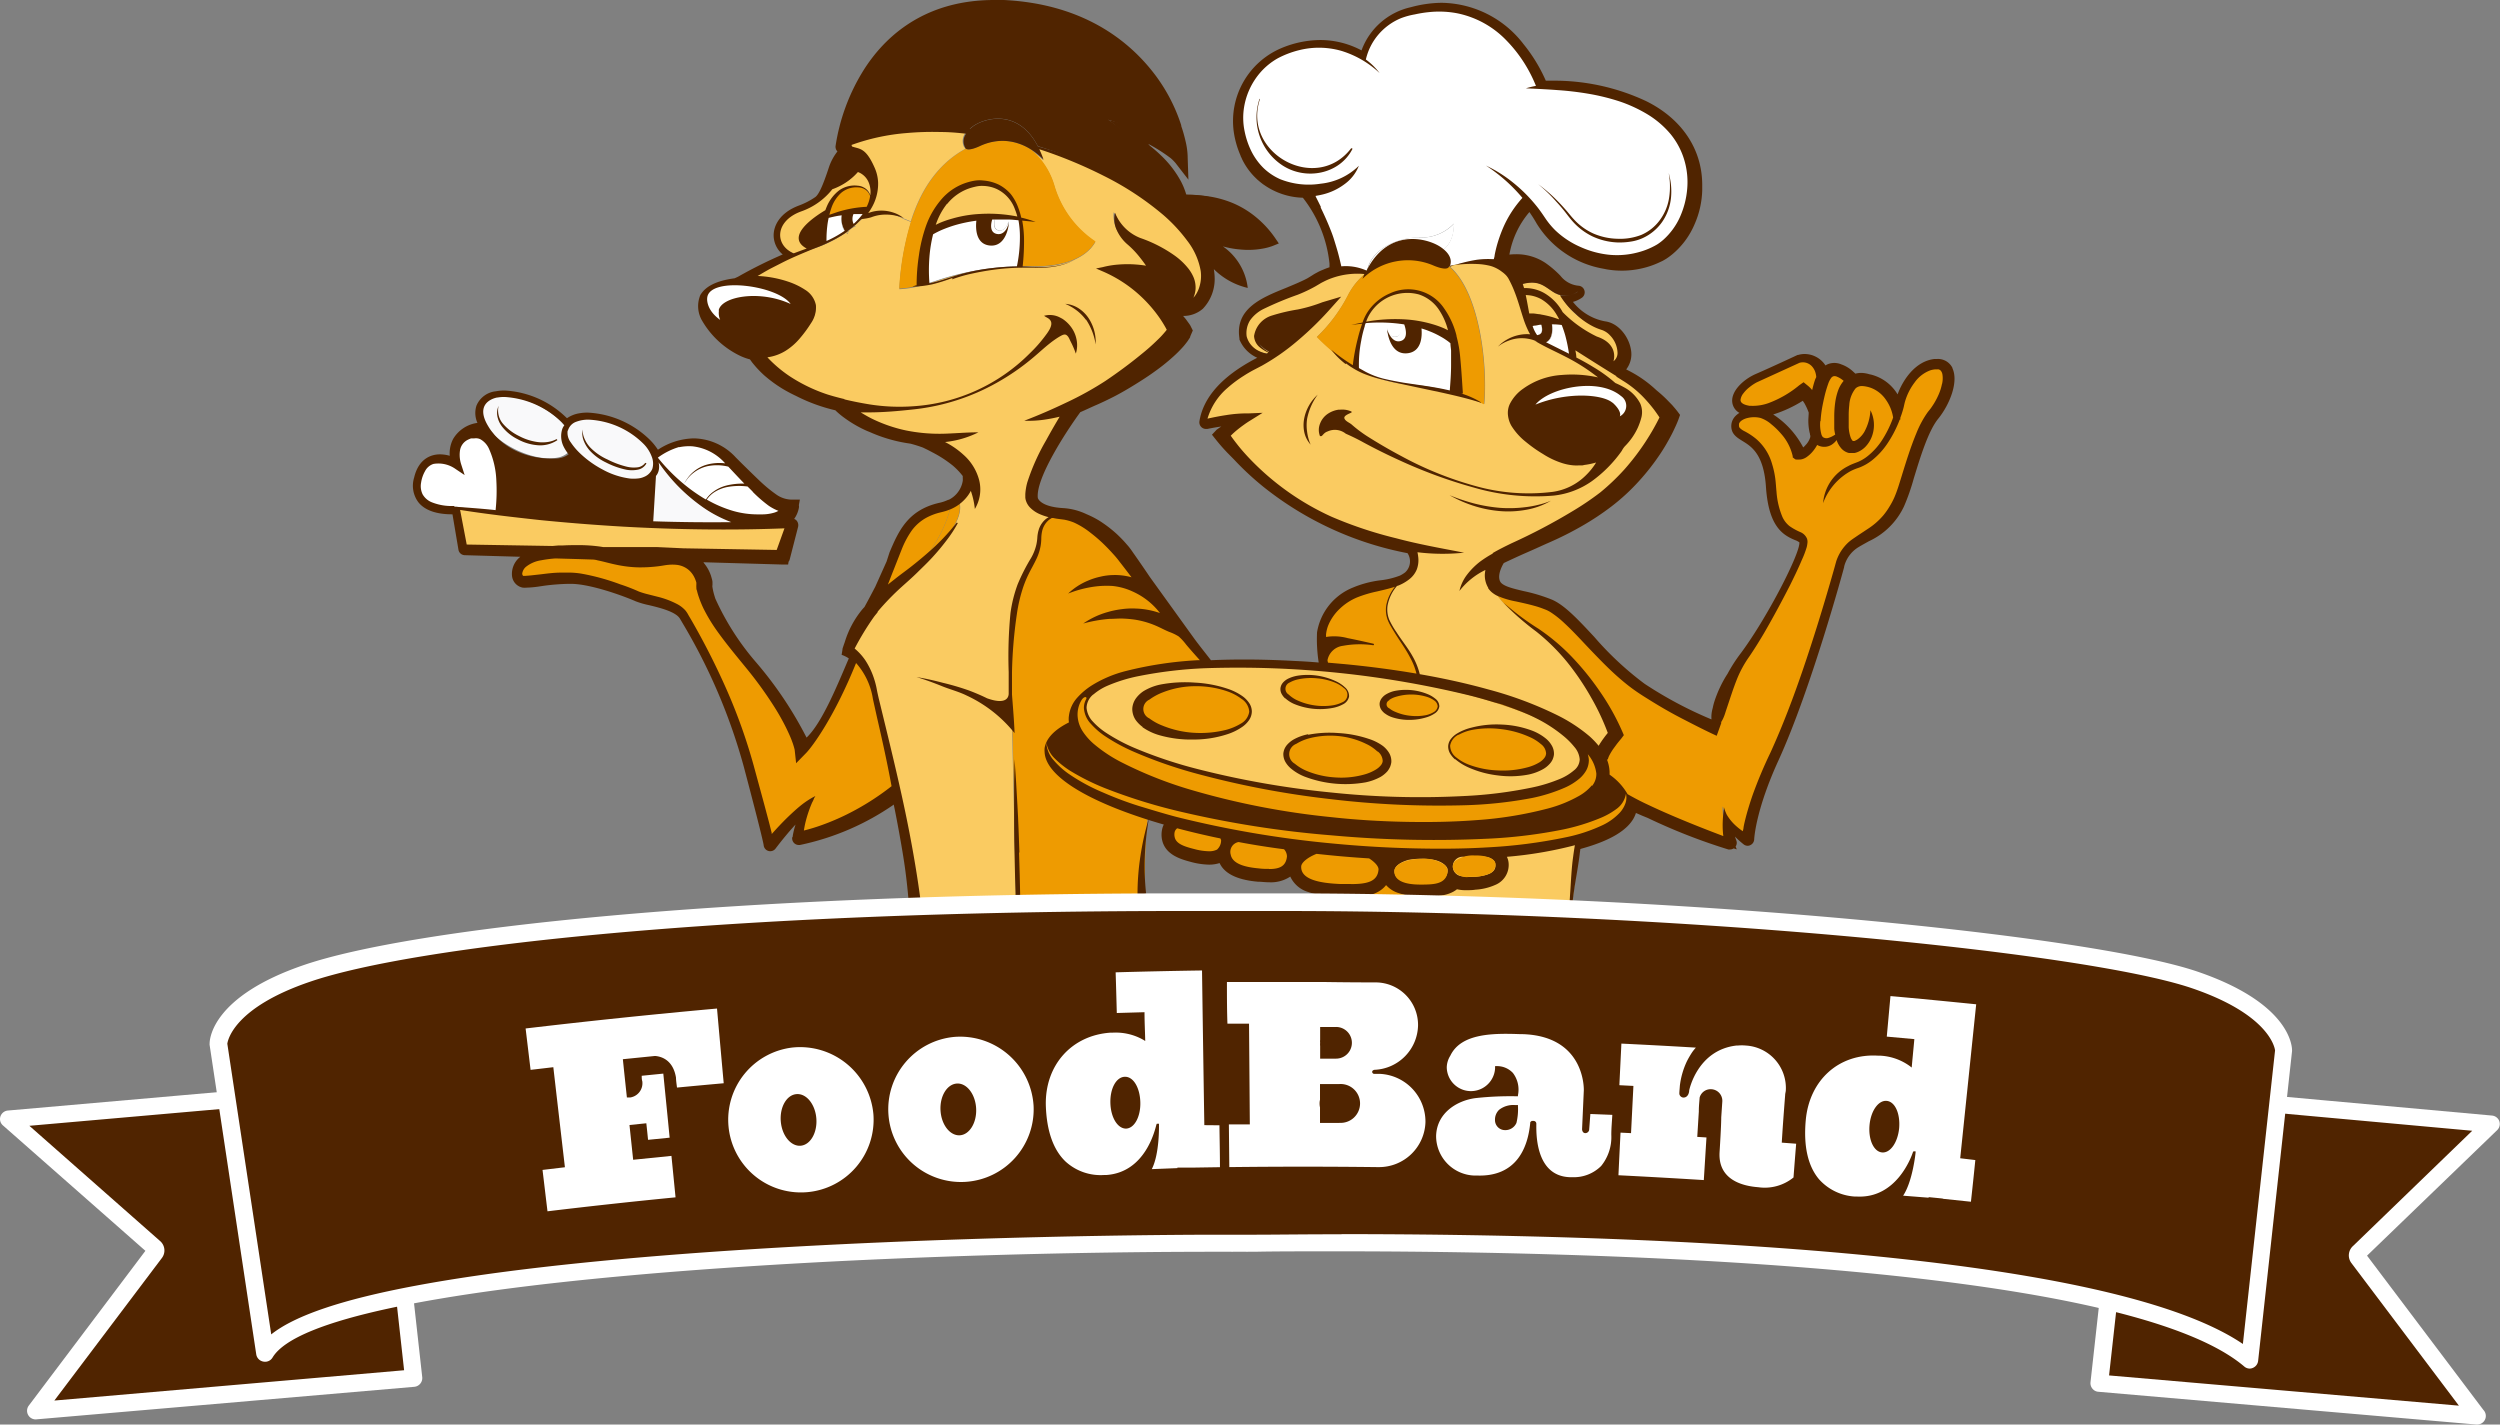
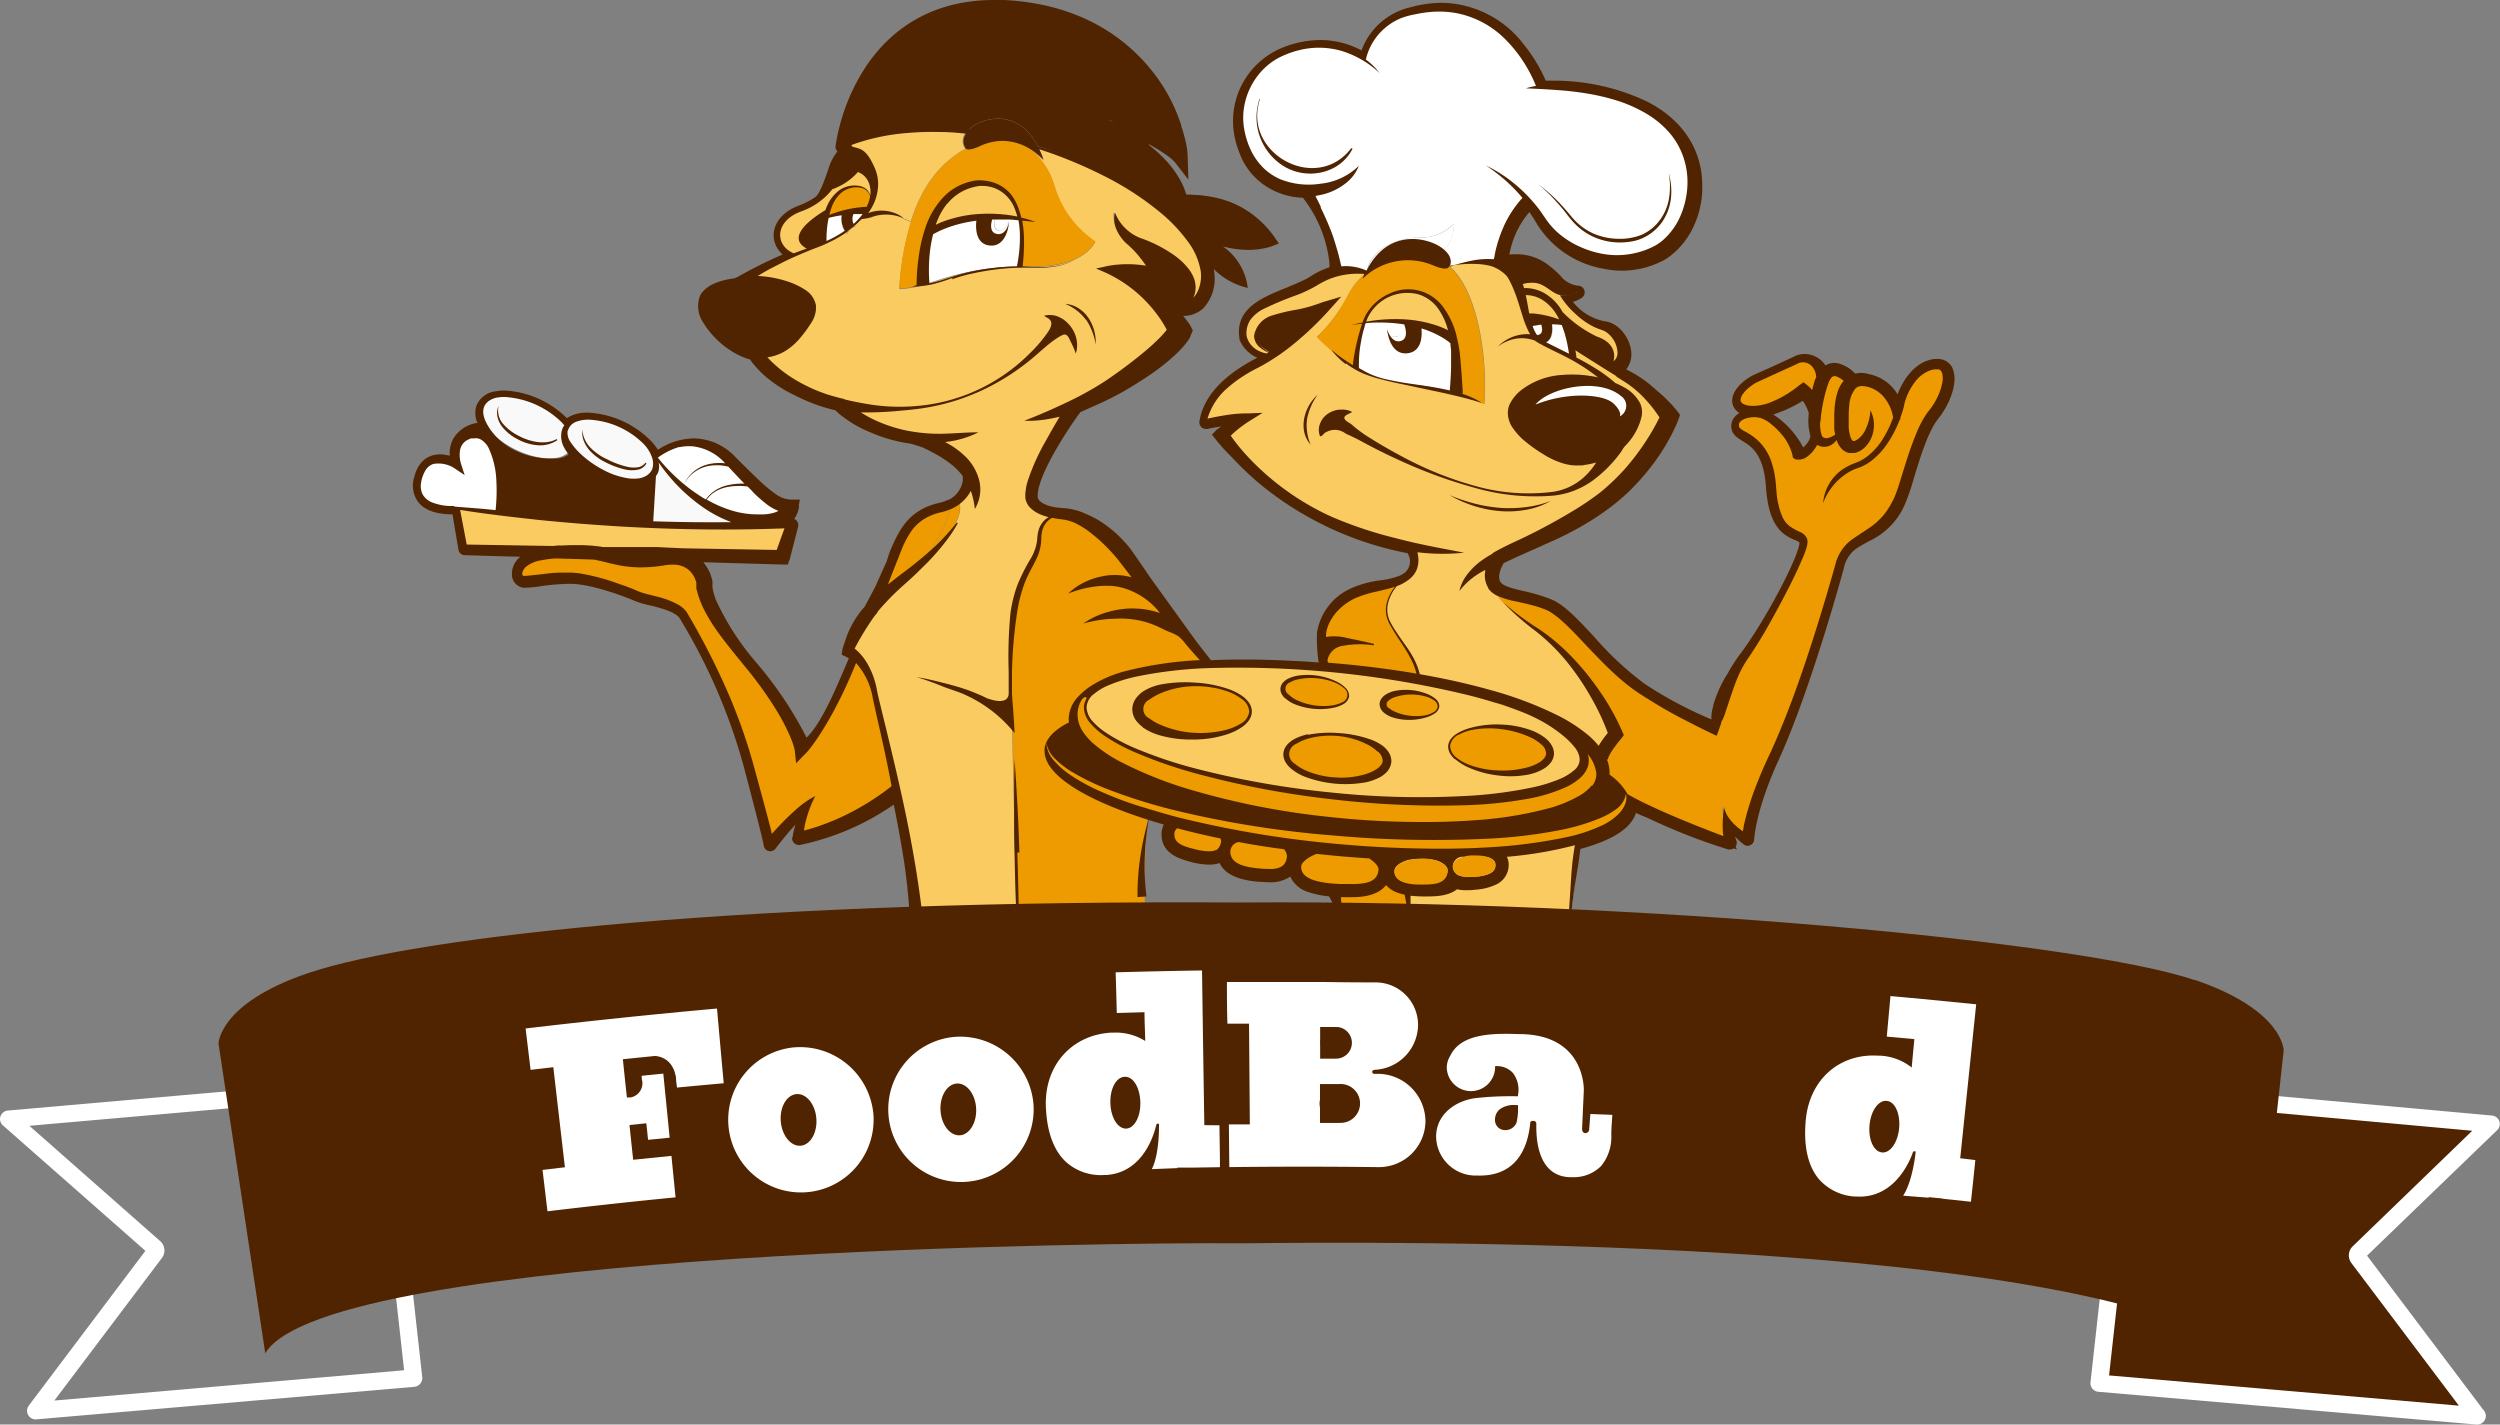
<svg xmlns="http://www.w3.org/2000/svg" viewBox="0 0 347.31 197.9">
  <rect x="0" y="0" width="347.31" height="197.9" fill="#808080" stroke="none" />
  <defs>
    <style>.cls-1{fill:#f9f9fa;}.cls-1,.cls-2,.cls-3,.cls-4,.cls-5,.cls-6,.cls-7,.cls-8{fill-rule:evenodd;}.cls-2,.cls-9{fill:#502400;}.cls-3{fill:#facb61;}.cls-4{fill:#ec8200;}.cls-5{fill:#ee9b01;}.cls-6{fill:#fff;}.cls-7{fill:#ee9b00;}.cls-8{fill:#f7ac00;}</style>
  </defs>
  <g id="Слой_2" data-name="Слой 2">
    <g id="Слой_1-2" data-name="Слой 1">
      <path class="cls-1" d="M90.88,65.16l-.07,0,0,.65a2.92,2.92,0,0,1-1.58.74c-2.49.46-6.29-.91-8.66-3.1a2.6,2.6,0,0,0-.77-.78c-1.85-2.16-1.5-4.16.92-4.61,2.6-.47,6.61,1,9,3.39.1.09.52.57.77.85,1,.69.93,1.67.45,2.81Z" />
      <path class="cls-2" d="M163.48,27.1s8.43-1.23,12.88,6.29c0,0-8,2.14-13.19-4.6l.31-1.69Z" />
      <path class="cls-3" d="M217.93,131.51c0-.12,0-.24,0-.38a120.92,120.92,0,0,1,2.86-19.56L185.56,108l.39,23.48Z" />
      <path class="cls-2" d="M217.84,131.51c.07-.93.16-1.86.25-2.8.17-1.6.34-3.21.56-4.81s.54-3.19.75-4.79.41-3.19.55-4.8l-.46-.09a37,37,0,0,0-.94,4.78c-.23,1.61-.29,3.23-.4,4.85s-.22,3.23-.29,4.85c-.05.94-.08,1.88-.11,2.81Z" />
      <path class="cls-4" d="M252.61,61.11c.73,0,1.43,0,2.11,0a1.62,1.62,0,0,1-1.74.33,1,1,0,0,1-.37-.29Z" />
      <path class="cls-4" d="M252.32,60.6a1.58,1.58,0,0,0,.29.51h-.5a1.66,1.66,0,0,0,.12-.5l.09,0Z" />
      <path class="cls-5" d="M268.67,50.73c-2.75.3-4.37,3.72-4.66,5.29a11.66,11.66,0,0,1-.57,2,5.39,5.39,0,0,0-3.94-5.12,2.6,2.6,0,0,0-2.18.19l0-.17s-.53-.52-.72-.67c-.63-.55-2.25-1.77-3.27.22l-.08,0c-1.14-3-3.34-2.28-3.34-2.28s-3.56,1.64-5.77,2.57-4.38,3.58-1.19,4.19a4.05,4.05,0,0,0,.7.07h.18c3.06,0,6.7-2.61,6.7-2.61A6.72,6.72,0,0,1,252.15,57a8.1,8.1,0,0,0,.17,3.61,1.58,1.58,0,0,0,.29.51c.73,0,1.43,0,2.11,0a1.62,1.62,0,0,1-1.74.33,1,1,0,0,1-.37-.29h-.5a4,4,0,0,1-.79,1.24c-1,1.2-1.56.79-1.56.79a1.8,1.8,0,0,0-.08-.21,10.92,10.92,0,0,0-4.53-5,3.24,3.24,0,0,0-1.36-.31h-.18c-1.27,0-2.56.56-2.41,1.63.23,1.54,4.3.88,4.81,8.3a13.59,13.59,0,0,0,.65,3.55c1.18,3.34,3.45,2.58,4,3.81.64,1.55-4.73,11.48-8.22,16.19a24.31,24.31,0,0,0-4.13,9.91,56.75,56.75,0,0,1-10.48-5.42C222.49,92.07,218.24,85.4,215,84s-6.67-1.27-7.59-2.88c0,0-.81,1.87,7.24,7.36,5.48,3.74,8.63,10.47,9.78,13.57,0,0-1.84,2.07-2.07,3.34l-.2.1a4.6,4.6,0,0,1,.46,1.51h0a8.57,8.57,0,0,1,3.48,3.67,3,3,0,0,1,.22,1v.14l1.16.05c4.47,2.69,12.44,5.14,12.69,5.22a16.37,16.37,0,0,1-.87-5.07,9.77,9.77,0,0,0,3.32,4.57s.1-4,3.48-11.38c4.56-10,9-26.66,9-26.66a5.36,5.36,0,0,1,2.4-3.49c2.6-1.6,4.19-1.87,6-5.31a39.47,39.47,0,0,0,1.54-4.51c.88-2.83,2-6.13,3.34-7.84,2.3-2.88,3-7,.25-6.73Z" />
      <path class="cls-3" d="M227.09,57.75c.47-1.52-.82-3-2.91-4h0c-3.37-1.64-8.81-2.11-12.15.24-5.41,3.8.23,7.36,3.22,8.86s4.71.8,4.71.8A9.93,9.93,0,0,0,224,62a7.93,7.93,0,0,0,3.1-4.26Zm-1.26-5.47a17.85,17.85,0,0,1,6.09,5.52,30.25,30.25,0,0,1-8.74,11.38c-5.54,4.41-11.08,6.18-15.1,8.19h0c-.09.13-1.53,2.21-.64,3.77,0,0-.81,1.87,7.24,7.36,5.48,3.74,8.63,10.47,9.78,13.57,0,0-1.84,2.07-2.07,3.34l-.2.1c-2.13-4.4-11.19-8.67-25.15-11.27-.66-3.26-1.87-4.11-3.82-7.43-1.81-3.08,1.08-5.81,1.39-6.09h0a4.88,4.88,0,0,0,1-.6c2-1.61.35-4.11.35-4.11v-.06c-18.2-3.38-26.29-15.5-26.29-15.5a15.65,15.65,0,0,1,3.8-2.47,28.29,28.29,0,0,0-6.16.63c.39-2.38,2.15-5.29,7.21-8a22.48,22.48,0,0,0,2.42-1.49,40.9,40.9,0,0,0,7-6.4c-4.22,1.38-7.51.53-9.12,2.83s2.11,3.57,2.11,3.57a4,4,0,0,1-4.11-2.34c-.76-4.83,5.91-5.37,9.74-7.82a9.33,9.33,0,0,1,3-1.26,8.31,8.31,0,0,1,4.38.11,9.22,9.22,0,0,0-2.59,3.07,21.87,21.87,0,0,1-4.37,5.9,29.37,29.37,0,0,0,5.41,4.37,18.15,18.15,0,0,0,7.78,2.3,30,30,0,0,1,6.21,1.21,24.73,24.73,0,0,1,3.83,1.47c.49-5.58-.67-15.66-4.87-19.17,0,0,4.32-1.26,7.08-.22a3.4,3.4,0,0,1,1.82,1.49,13,13,0,0,1,.95,2.32c.42,1.36.69,2.75,1,3.94a7.59,7.59,0,0,0,.74,1.84,1.93,1.93,0,0,1-.49-.89s.18,2.46,1.95,2.23c1,.57,2.52,1.24,4.1,2.07-.06-.51-.13-1-.21-1.46.1.05,2.73,1.47,5.78,3.06l1.78.93Z" />
      <path class="cls-6" d="M228.13,14.78c10.71,5.28,8.05,17.49,2.07,20.48a12.61,12.61,0,0,1-16.1-4.83,19.22,19.22,0,0,0-1.75-2.49l-.09.07a13.4,13.4,0,0,0-3.87,8.31c0,.28,0,.43,0,.43-2.76-1-7.08.22-7.08.22a5.38,5.38,0,0,0-1.34-.84,8.2,8.2,0,0,0-1.87-.57c.2,0,3.87-.08,3.87-4.49A6.3,6.3,0,0,1,197.12,33c-3.3,0-6.86,1.84-7.23,4.83a8.31,8.31,0,0,0-4.38-.11,18.37,18.37,0,0,0-4.26-11.24c-4.46,0-8.32-2.83-9.13-8.35a10.14,10.14,0,0,1,6-10.61,11.67,11.67,0,0,1,11.45.83A8.54,8.54,0,0,1,196,1.77c13.11-3.39,18,10.31,18,10.31h0a30.11,30.11,0,0,1,14.13,2.7Z" />
      <path class="cls-3" d="M222.65,45.41c2.34.29,4.29,4.55,1.4,5.94-3.05-1.59-5.68-3-5.77-3.06h0a16.54,16.54,0,0,0-.91-3.37c-2.16-5.34-6.22-4.36-6.22-4.36a13,13,0,0,0-.95-2.32,3.4,3.4,0,0,0-1.82-1.49s0-.15,0-.43h.1c1.44.41,2.47,3.28,2.47,3.28,2.94-1,3.57.26,5.13,1.13a2.37,2.37,0,0,0,.74.29c.06.12,2,3.92,5.82,4.38Z" />
      <path class="cls-5" d="M222.66,107.31c.29,6.17-16,8.93-36.52,7-20.14-2-36.3-8.06-37.07-14.13a2.64,2.64,0,0,1,0-.28c-.2-4.34,6-7.33,17.9-7.92l.34.48v.23c-10,.48-16.64,2.55-16.59,5.7.07,4.79,15.66,10.28,34.81,12.26s34.62-.31,34.54-5.1c-.06-3.75-9.59-7.92-22.9-10.51,0-.27-.08-.52-.13-.75,14,2.6,23,6.87,25.15,11.27a4.6,4.6,0,0,1,.46,1.51h0a2.83,2.83,0,0,1,0,.29Z" />
      <path class="cls-3" d="M173.7,98.85c.06-2-3.41-3.68-7.74-3.79s-7.88,1.41-7.93,3.4,3.42,3.69,7.75,3.8,7.88-1.42,7.92-3.41Zm13.58-2.17c.15-1.15-1.77-2.34-4.28-2.66s-4.67.36-4.81,1.51,1.77,2.35,4.28,2.66,4.67-.35,4.81-1.51Zm5.38,9.09c.14-1.78-2.87-3.46-6.74-3.78s-7.1.87-7.25,2.65,2.87,3.46,6.74,3.77,7.1-.87,7.25-2.64Zm7.18-7.68c0-1-1.65-1.85-3.78-1.94s-3.9.62-3.95,1.6,1.66,1.85,3.79,1.94,3.9-.62,3.94-1.6Zm15.46,6.68c.15-1.77-2.85-3.48-6.71-3.81s-7.11.84-7.27,2.61,2.86,3.48,6.71,3.81,7.12-.84,7.27-2.61Zm4.76.73c.08,4.79-15.38,7.07-34.54,5.1s-34.74-7.47-34.81-12.26c-.05-3.15,6.6-5.22,16.59-5.7a119.88,119.88,0,0,1,17.95.59c4.18.44,8.2,1,11.91,1.76,13.31,2.59,22.84,6.76,22.9,10.51Z" />
      <path class="cls-6" d="M218.27,48.29c.08.46.15,1,.21,1.46-1.58-.83-3.07-1.5-4.1-2.07,1.77-.23,1.22-2.8,1.22-2.8l-1.63-.1s.7,1.56-.34,1.76a.78.78,0,0,1-.71-.2,7.59,7.59,0,0,1-.74-1.84,11.93,11.93,0,0,1,5.18.42,16.54,16.54,0,0,1,.91,3.37Z" />
      <path class="cls-6" d="M215.6,44.88s.55,2.57-1.22,2.8l-.47-.28a2.82,2.82,0,0,1-1-1.06.78.78,0,0,0,.71.2c1-.2.34-1.76.34-1.76l1.63.1Z" />
      <path class="cls-7" d="M208.59,101c3.86.33,6.86,2,6.71,3.81s-3.4,2.94-7.27,2.61-6.86-2-6.71-3.81,3.41-2.94,7.27-2.61Z" />
      <path class="cls-3" d="M214.38,47.68c-1.77.23-1.95-2.23-1.95-2.23a1.93,1.93,0,0,0,.49.89,2.82,2.82,0,0,0,1,1.06l.47.28Z" />
      <path class="cls-3" d="M217.36,44.92a11.93,11.93,0,0,0-5.18-.42c-.35-1.19-.62-2.58-1-3.94,0,0,4.06-1,6.22,4.36Z" />
      <path class="cls-5" d="M201.29,37c4.2,3.51,5.36,13.59,4.87,19.17a24.73,24.73,0,0,0-3.83-1.47c0-.35,0-4.62-.15-6.12-.06-.47-.12-.93-.21-1.36-1.89-9.71-10.64-7.49-12.37-2.62a2.25,2.25,0,0,1-.08.24,21.94,21.94,0,0,0-1.18,6.35,29.37,29.37,0,0,1-5.41-4.37,21.87,21.87,0,0,0,4.37-5.9,9.22,9.22,0,0,1,2.59-3.07l0,0a10.78,10.78,0,0,1,7-2.36h.32l.87.12h0a8.2,8.2,0,0,1,1.87.57,5.38,5.38,0,0,1,1.34.84Z" />
      <path class="cls-6" d="M194.86,48c2-.25,1.38-3.13,1.38-3.13l-1.84-.11s.79,1.74-.38,2-1.34-1.23-1.34-1.23.2,2.76,2.18,2.5Zm7.32.51c.17,1.5.15,5.77.15,6.12a30,30,0,0,0-6.21-1.21,18.15,18.15,0,0,1-7.78-2.3,21.94,21.94,0,0,1,1.18-6.35C198,43.68,202,47.19,202,47.19c.09.43.15.89.21,1.36Z" />
      <path class="cls-6" d="M197.12,33A6.3,6.3,0,0,0,202,31.07c0,4.41-3.67,4.49-3.87,4.49h0a8.66,8.66,0,0,0-.87-.12h-.32a10.78,10.78,0,0,0-7,2.36l0,0c.37-3,3.93-4.83,7.23-4.83Z" />
      <path class="cls-7" d="M196.06,96.15c2.13.09,3.82,1,3.78,1.94s-1.81,1.7-3.94,1.6-3.83-1-3.79-1.94,1.81-1.7,3.95-1.6Z" />
      <path class="cls-2" d="M197.2,35.44a8.66,8.66,0,0,1,.87.12l-.87-.12Z" />
      <path class="cls-8" d="M197,94.24c.05.23.09.48.13.75-3.71-.72-7.73-1.32-11.91-1.75a118.67,118.67,0,0,0-17.95-.6v-.23l-.34-.48a123.35,123.35,0,0,1,17.16.54l1,.09c4.29.43,8.29,1,11.95,1.68Z" />
      <path class="cls-6" d="M196.24,44.91s.61,2.88-1.38,3.13-2.18-2.5-2.18-2.5S193,47,194,46.77s.38-2,.38-2l1.84.11Z" />
      <path class="cls-3" d="M189.6,44.57c1.73-4.87,10.48-7.09,12.37,2.62,0,0-4-3.51-12.45-2.38a2.25,2.25,0,0,0,.08-.24Z" />
      <path class="cls-5" d="M193.21,86.81c1.95,3.32,3.16,4.17,3.82,7.43-3.66-.69-7.66-1.25-11.95-1.68l-1-.09a16.3,16.3,0,0,1-.49-4.66,7.26,7.26,0,0,1,4.43-5.46c2.28-1,4.69-.77,6.55-1.63-.31.28-3.2,3-1.39,6.09Z" />
      <path class="cls-7" d="M185.92,102c3.87.32,6.88,2,6.74,3.78s-3.39,3-7.25,2.64-6.88-2-6.74-3.77,3.39-3,7.25-2.65Z" />
      <path class="cls-7" d="M183,94c2.51.32,4.43,1.51,4.28,2.66s-2.3,1.84-4.81,1.51-4.43-1.51-4.28-2.66S180.49,93.7,183,94Z" />
      <path class="cls-7" d="M166,95.06c4.33.11,7.8,1.8,7.74,3.79s-3.59,3.51-7.92,3.41-7.8-1.81-7.75-3.8,3.6-3.51,7.93-3.4Z" />
      <polygon class="cls-5" points="196.05 131.51 195.38 123.85 191.91 120.98 185.8 124.31 186.33 131.51 196.05 131.51 196.05 131.51" />
      <path class="cls-5" d="M159.74,112.07c.62-1.73-14.32-4.55-14.41-7.24a2.45,2.45,0,0,1,0-.54h0c.22-1.42,1-2.63,3.18-3.68l.53-.47c0-.1,0-.2,0-.29-.2-4.34,6-7.33,17.9-7.92-1.86-2.57-10.59-14.68-11-15.16s-4.22-5.14-8.51-5.37h0a3.16,3.16,0,0,0-3.14,3.3c-.11,3.34-2.41,4-3.45,9.78s-.46,15.75-.46,15.75l0,0,.24.23.84,31.22,17.65-1.32s-.42-15.26.67-18.33Z" />
      <path class="cls-3" d="M163.54,30.84C170.63,38,166.26,42,166.26,42c-2,1.79-5.22.08-5.49-.07a4,4,0,0,0,4-.52c2.37-3.53-3.61-7-6.37-8.12l-.25-.11a3.45,3.45,0,0,1-.47-.24,5,5,0,0,1-.64-.41,6.58,6.58,0,0,1-2.2-3,1.6,1.6,0,0,0,0,.21l-.11-.28a4.37,4.37,0,0,0,1.35,3.7,8.57,8.57,0,0,0,.76.69A17,17,0,0,1,160,37.49a14.56,14.56,0,0,0-6.85-.13,19.43,19.43,0,0,1,7.56,4.57h0c.22.2.41.4.6.6a16.63,16.63,0,0,1,2.49,3.35s-1,2.48-8.33,7.19a41,41,0,0,1-6.3,3.32s-6.68,9-6.22,12.78c0,0,.15,2,4.44,2.22a3.16,3.16,0,0,0-3.14,3.3c-.11,3.34-2.41,4-3.45,9.78s-.46,15.75-.46,15.75l0,0,.24.23.74,31.63-13.84,0c-1-2.26-2-18.44-2.93-22-1.44-5.6-2.67-11.62-3.18-14.38a11.92,11.92,0,0,0-.36-1.43c-1.09-3.3-3.24-4.09-3.24-4.09A15.41,15.41,0,0,1,121,84.68h0l.48-.55a39.59,39.59,0,0,1,4.38-4.05c9.24-7.44,7.39-10.14,7.37-10.56a4.72,4.72,0,0,0,1.42-3.74c-2.23-3.6-7.65-4.92-8.14-5h0a17.47,17.47,0,0,1-9.89-4.51h0c-8.69-1.92-11.77-7.16-11.77-7.16,2.33.38,4.94-.67,7.48-3.88,3.14-4-1.92-6.36-9-5.83l-1,.1a60.79,60.79,0,0,1,8.38-4.08c.83-.34,1.72-.69,2.67-1l.9-.35a16.83,16.83,0,0,0,3.23-1.75,1.06,1.06,0,0,0,.27.18,1,1,0,0,1,.26-.56l.3-.25.1-.05.46-.23-.16-.07a7.8,7.8,0,0,0,.65-.63,5.51,5.51,0,0,1,6.09-.31l1.1.44a39.14,39.14,0,0,0-1.64,9.34,14.15,14.15,0,0,0,3.26-.55c.68-.18,1.46-.41,2.35-.72a39.43,39.43,0,0,1,11-1.84c.55,0,1.06,0,1.52,0,4.19.15,7.72-1,9.1-3.45a14.09,14.09,0,0,1-5.67-7.67,10.39,10.39,0,0,0-3.07-4.93,8.06,8.06,0,0,1,1.49,1.25,13.62,13.62,0,0,0-.78-1.82c.29.07,12.09,3.46,19,10.15.12.1.23.22.35.33Z" />
      <path class="cls-2" d="M139.23.87c20,.92,24.84,17.36,24.73,21,0,0-2.72-2.8-10-5.24.29.19,10.32,6.86,9.23,13.84-6.94-6.69-18.74-10.08-19-10.16h0c-2.76-5.3-7.47-3.93-9.07-2.74a5.16,5.16,0,0,0-.67.62c-2.51-.3-9.88-.88-16.42,1.59-.4.14-.8.31-1.19.48,0,0,2.41-20.35,22.42-19.43Z" />
      <path class="cls-2" d="M157.66,33a3.45,3.45,0,0,0,.47.24,3.45,3.45,0,0,1-.47-.24Z" />
      <path class="cls-5" d="M146.52,25.86a14.09,14.09,0,0,0,5.67,7.67c-1.38,2.49-4.91,3.6-9.1,3.45-.46,0-1,0-1.52,0a19.14,19.14,0,0,0,.08-6.58c-1.14-5.75-5.87-4.92-5.87-4.92-4,.59-5.91,3.72-6.82,6.9a23.84,23.84,0,0,0-.78,7.16,14.15,14.15,0,0,1-3.26.55,39.14,39.14,0,0,1,1.64-9.34c1.63-5.11,4.3-8.3,7.6-10.09.47.35,1.92-.37,1.92-.37a7.25,7.25,0,0,1,7.37.64,10.39,10.39,0,0,1,3.07,4.93Z" />
      <path class="cls-2" d="M145.26,104.73a4.6,4.6,0,0,0,.22.53,4.6,4.6,0,0,1-.22-.53Z" />
      <path class="cls-6" d="M140.09,30.81c-.07.23-.41,1.37-1.34,1.19s-.55-1.56-.41-1.9a23.9,23.9,0,0,1,3.31.3,19.14,19.14,0,0,1-.08,6.58,39.43,39.43,0,0,0-11,1.84c-.89.31-1.67.54-2.35.72a23.84,23.84,0,0,1,.78-7.16,15,15,0,0,1,7.58-2.24s-.62,2.87,1.37,3.13c1.84.24,2.14-2.12,2.18-2.46Z" />
      <path class="cls-3" d="M141.65,30.4a23.9,23.9,0,0,0-3.31-.3l0-.08-1.83.12A15,15,0,0,0,129,32.38c.91-3.18,2.83-6.31,6.82-6.9,0,0,4.73-.83,5.87,4.92Z" />
      <path class="cls-6" d="M138.75,32c.93.18,1.27-1,1.34-1.19,0,.34-.34,2.7-2.18,2.46-2-.26-1.37-3.14-1.37-3.14.56,0,1.16-.05,1.8,0-.14.34-.61,1.7.41,1.9Z" />
      <path class="cls-3" d="M134,20.46a.35.35,0,0,0,.13.2c-3.3,1.79-6,5-7.6,10.09l-1.1-.44a5.51,5.51,0,0,0-6.09.31,8.37,8.37,0,0,0,1-1.35,7.31,7.31,0,0,0,.61-1.22,4.39,4.39,0,0,0-1.17-5.15c.14-.27-1.38-2.63-1.65-2.53l-.21-.55c6.54-2.47,13.91-1.89,16.42-1.59a1.87,1.87,0,0,0-.39,2.23Z" />
      <path class="cls-5" d="M133.19,69.51c0,.42,1.87,3.13-7.37,10.56a18,18,0,0,0,6.3-9.81h0a4.59,4.59,0,0,0,1.07-.74Z" />
      <path class="cls-5" d="M133.19,69.49v0a4.59,4.59,0,0,1-1.07.74h0a18,18,0,0,1-6.3,9.81,36.13,36.13,0,0,0-4.38,4.05l-.48.55c.08-.19,1.41-3.18,2.86-6.4s2.3-6.44,6.79-7.48a18.83,18.83,0,0,0,2.58-1.3Z" />
      <path class="cls-3" d="M119.86,22.9A4.39,4.39,0,0,1,121,28.05h0a2,2,0,0,0-1.88-2.11c-2.7-.21-3.91,2.09-4.45,4.28a16.05,16.05,0,0,0-.44,3.76c-.29.13-.6.24-.9.35-1,.35-1.84.7-2.67,1-3.3-.92-3.48-4.61.43-6a9.46,9.46,0,0,0,4.45-3.21h0a7,7,0,0,0,4.29-3.22Z" />
      <path class="cls-5" d="M121,28.05h0a7.31,7.31,0,0,1-.61,1.22,14.38,14.38,0,0,0-3,.24l-.5,0a.31.31,0,0,0,0,.07,19.4,19.4,0,0,0-2.24.6c.54-2.19,1.75-4.49,4.45-4.28A2,2,0,0,1,121,28.05Z" />
      <path class="cls-6" d="M117.32,29.47a14.34,14.34,0,0,1,3-.24,8.82,8.82,0,0,1-1,1.34c-.2.22-.42.43-.65.64-.72-.4-.13-1.82-.13-1.82l-1.13.08Z" />
      <path class="cls-3" d="M118.72,31.25l.16.07a3.29,3.29,0,0,1-.46.23l-.1.05a4.55,4.55,0,0,0,.4-.35Z" />
      <path class="cls-6" d="M118.72,31.25a4.55,4.55,0,0,1-.4.35,1.05,1.05,0,0,0-.3.25l-.53.38c-.8-.69-.6-2.26-.55-2.61l.52-.11,1.14-.07s-.6,1.41.12,1.81Z" />
      <path class="cls-3" d="M118,31.85a1,1,0,0,0-.26.56,1.06,1.06,0,0,1-.27-.18l.53-.38Z" />
      <path class="cls-5" d="M117,29.55l.5,0-.52.1,0-.06Z" />
      <path class="cls-6" d="M116.94,29.62c0,.35-.25,1.92.55,2.61A16.83,16.83,0,0,1,114.26,34a16.05,16.05,0,0,1,.44-3.76,17.56,17.56,0,0,1,2.24-.6Z" />
      <path class="cls-3" d="M109.75,72.83l-1.17,4.55L94.91,77a5.74,5.74,0,0,0-3.14-.23l-.73.12-10.77-.31-15.86-.45-1-5.72s2.3.39,6.27.86c2.4.29,5.42.61,8.91.9s7.54.56,11.88.72c4.52.18,9.4.24,14.48.11h.56a7.39,7.39,0,0,0,.84,0c1.11,0,2.24-.08,3.37-.13Z" />
      <path class="cls-6" d="M109.83,70.33s-.31,2.28-3.45,2.63L105,73a14.18,14.18,0,0,1-7.82-3l.68-.09s1-3.39,7.09-2.38c2.36,2.2,3.36,2.72,4.9,2.78Z" />
      <path class="cls-6" d="M104.93,67.55c-6.11-1-7.09,2.39-7.09,2.39l-.68.08A23.57,23.57,0,0,1,94,67.19l1.11-.09s1.72-3.87,7.11-2.2c1.09,1.08,2,1.95,2.72,2.65Z" />
      <path class="cls-6" d="M101.39,64.08l.82.82c-5.39-1.67-7.11,2.2-7.11,2.2L94,67.19a24.29,24.29,0,0,1-2.82-3.62c1.41-1.06,5.9-3.79,10.22.51Z" />
      <path class="cls-1" d="M97.16,70A14.18,14.18,0,0,0,105,73c-5.08.13-10,.07-14.48-.11v-.15l.41-6.88-.15-.13a2.13,2.13,0,0,0,.12-1.94,2.88,2.88,0,0,1,.28-.21A24.29,24.29,0,0,0,94,67.19,23.57,23.57,0,0,0,97.16,70Z" />
      <path class="cls-5" d="M124.55,110.16c-1.44-5.6-2.67-11.62-3.18-14.38-.1-.52-2.25-3.94-2.39-4.37,0,0-4.51,10.49-7.51,12.35,0,0-1.14-3.74-7.46-11.47s-6.58-12.05-6.58-12.05a4,4,0,0,0-.26-.87A4.14,4.14,0,0,0,94.91,77L91,76.88a22.4,22.4,0,0,1-8.31-.13c-.67-.08-1.52-.14-2.46-.17-2.32-.07-5.12.09-6.72.84-2.23,1-2,3-1,3.19s3.42-.54,6.53-.51,8,1.92,9.32,2.5c.7.31,2.26.56,3.72,1a5,5,0,0,1,2.89,1.8A82.77,82.77,0,0,1,104,106.18c2.71,10.26,2.79,11,2.79,11.06.15-.19,3.64-5,6.19-6.5a17.66,17.66,0,0,0-2.18,5.65,35.22,35.22,0,0,0,13.76-6.23Z" />
      <path class="cls-1" d="M79,62.2l-.06,0,0,.65a2.92,2.92,0,0,1-1.58.74c-2.49.46-6.28-.91-8.66-3.1a2.49,2.49,0,0,0-.77-.78c-1.85-2.16-1.5-4.16.92-4.61,2.6-.47,6.61,1,9,3.39.1.09.52.57.77.85A2.72,2.72,0,0,0,79,62.2Z" />
      <path class="cls-6" d="M68.71,60.54c1.2,1.84,1.41,5.85,1,10.72-4-.47-6.27-.86-6.27-.86s-6.27.71-5.2-3.92c1-4.42,5.32-1.72,5.32-1.72s-1.83-4.28,2.81-5.24a2.07,2.07,0,0,1,1.57.24c.14.17.3.33.46.5l.31.28Z" />
      <path class="cls-2" d="M191.86,120.72a2.08,2.08,0,0,1-.44.94,3.56,3.56,0,0,1-.75.66,3.77,3.77,0,0,1-1.65.56,21.63,21.63,0,0,1-3.22,0,15.73,15.73,0,0,1-3.19-.4,4.88,4.88,0,0,1-1.53-.64,2.19,2.19,0,0,1-.63-.62,1.77,1.77,0,0,1-.26-.87v-.24a1.82,1.82,0,0,1,.07-.25,2.17,2.17,0,0,1,.25-.39,3.12,3.12,0,0,1,.63-.58,6.44,6.44,0,0,1,1.44-.82,8.59,8.59,0,0,1,3.25-.67,8.8,8.8,0,0,1,3.32.61,7.22,7.22,0,0,1,1.55.82,4.24,4.24,0,0,1,.72.64,2.21,2.21,0,0,1,.31.48,2.27,2.27,0,0,1,.11.34s0,.17,0,.25,0,.08,0,.12v.06Zm-1.44-.06s0-.09,0-.08a.11.11,0,0,0,0,.06s0,0,0,0a1.14,1.14,0,0,0-.12-.19,2.57,2.57,0,0,0-.43-.45,5.79,5.79,0,0,0-1.18-.79,7.68,7.68,0,0,0-2.82-.8,7.79,7.79,0,0,0-3,.33,5.65,5.65,0,0,0-1.37.62,2.87,2.87,0,0,0-.56.46,1.56,1.56,0,0,0-.2.27.65.65,0,0,0,0,.13v0s0,0,0,0v.13a1.39,1.39,0,0,0,.69,1.11,4.33,4.33,0,0,0,1.38.57,15.94,15.94,0,0,0,3.1.39,15.25,15.25,0,0,0,3.11-.13,2.78,2.78,0,0,0,1.3-.53.79.79,0,0,0,.24-.56,5.82,5.82,0,0,0-.05-.6v.06Z" />
      <path class="cls-2" d="M162.7,115.33a.51.51,0,0,1,0-.09,1.21,1.21,0,0,1,.08-.19,1.53,1.53,0,0,1,.15-.23,1.73,1.73,0,0,1,.28-.31,3,3,0,0,1,.56-.39,3.84,3.84,0,0,1,1.12-.36,4.67,4.67,0,0,1,2.17.14,4.81,4.81,0,0,1,1.84,1.12,4,4,0,0,1,.72.89,2.21,2.21,0,0,1,.26.58,1.35,1.35,0,0,1,.07.37.6.6,0,0,1,0,.23v.07s0,0,0,0h0l0,.07a1.57,1.57,0,0,1-.39.65,1.54,1.54,0,0,1-.55.36,2.8,2.8,0,0,1-1.08.19,12.24,12.24,0,0,1-2-.24,11.1,11.1,0,0,1-2-.53,2.08,2.08,0,0,1-1-.78,1.73,1.73,0,0,1-.27-.76,2.64,2.64,0,0,1,0-.8v0Zm1,.24a1,1,0,0,0,0,.69,1.53,1.53,0,0,0,.57.56,7.32,7.32,0,0,0,1.77.73,6.57,6.57,0,0,0,1.9.35,2.45,2.45,0,0,0,.91-.16.92.92,0,0,0,.55-.61c.08-.17-.08-.49-.26-.74a3.81,3.81,0,0,0-.66-.67,4,4,0,0,0-1.67-.76,4.21,4.21,0,0,0-1.8.05,5.81,5.81,0,0,0-.86.3,2.3,2.3,0,0,0-.35.2.57.57,0,0,0-.11.1h0a.12.12,0,0,0,0-.05l0,.05v-.05Z" />
      <path class="cls-2" d="M179,118.93a2.87,2.87,0,0,1-.3.85,2,2,0,0,1-.56.63,2.84,2.84,0,0,1-1.25.47,6.87,6.87,0,0,1-1.2,0l-1.17-.08a10.08,10.08,0,0,1-2.34-.45,3.28,3.28,0,0,1-1.14-.62,2.08,2.08,0,0,1-.46-.61,1.9,1.9,0,0,1-.18-.86v-.11s0,0,0,0v-.07c0-.09,0-.17.07-.25a2,2,0,0,1,.21-.36,2.73,2.73,0,0,1,.49-.52,5,5,0,0,1,1.11-.69,5.16,5.16,0,0,1,2.4-.48,5.37,5.37,0,0,1,2.41.68,5.08,5.08,0,0,1,1.09.8,3.38,3.38,0,0,1,.5.6,2.33,2.33,0,0,1,.22.42,2.17,2.17,0,0,1,.08.3,1.38,1.38,0,0,1,0,.22c0,.07,0,.07,0,.11v.05Zm-1-.06v-.1s0,0,0,0a.1.1,0,0,1,0,0,1.38,1.38,0,0,0-.08-.2,2.39,2.39,0,0,0-.32-.43,4.83,4.83,0,0,0-2.93-1.5,4.8,4.8,0,0,0-2.18.27,3.72,3.72,0,0,0-1,.54c-.3.23-.6.56-.57.85a1.27,1.27,0,0,0,.43,1,3.23,3.23,0,0,0,1,.54,11.57,11.57,0,0,0,4.52.43,1.45,1.45,0,0,0,.94-.45,1.36,1.36,0,0,0,.23-.91Z" />
      <path class="cls-2" d="M149.18,86.31s0-.06,0-.06a0,0,0,0,0,0,.06Z" />
      <path class="cls-5" d="M187.47,123.24c-.41,0-.87,0-1.48,0a14,14,0,0,1-4.14-.65c-1.87-.7-2.22-1.87-2.18-2.74.07-1.62,3.06-3.22,6.05-3.22h.37a8.25,8.25,0,0,1,5.54,2.29,2,2,0,0,1,.59,1.48c-.24,2.86-3.38,2.87-4.74,2.87Z" />
      <path class="cls-5" d="M167.75,119.15a8.69,8.69,0,0,1-2.2-.33c-1.29-.32-3.05-.77-3.41-2.31a2.65,2.65,0,0,1,0-1.19c.26-1.19,2-1.91,3.57-1.91a5.41,5.41,0,0,1,1.28.16c2,.52,3.79,2.44,3.44,3.81a2.42,2.42,0,0,1-2.68,1.77Z" />
      <path class="cls-5" d="M176.11,121.6c-.51,0-1.05,0-1.51-.08-3.28-.29-4.88-1.41-4.76-3.33.09-1.47,2.31-2.86,4.57-2.86l.49,0a6.09,6.09,0,0,1,4,2,2.32,2.32,0,0,1,.64,1.65c-.25,2.58-2.63,2.58-3.41,2.58Z" />
      <path class="cls-2" d="M257.34,61.25h0ZM174.73,47.41a.08.08,0,0,0,0,0h0s0,0,0,0Zm1.53,1.5a4.89,4.89,0,0,1-1-.74,2.83,2.83,0,0,1-.39-.52l.12.18,0,0a4.16,4.16,0,0,0,1.31,1l-.06,0Zm93.52,4.46a6.89,6.89,0,0,1-.43,1.38,10,10,0,0,1-.67,1.3c-.13.21-.27.42-.41.62s-.3.38-.47.6a14,14,0,0,0-1.56,2.89c-.83,2-1.44,4-2.06,6-.31,1-.6,2-1,2.92a10,10,0,0,1-.68,1.29,9.5,9.5,0,0,1-.84,1.2,9.77,9.77,0,0,1-2.2,1.92l-1.3.86-.66.45a7.64,7.64,0,0,0-.66.5A6.2,6.2,0,0,0,255.09,78c-.27,1-.56,2-.85,3-1.16,4-2.4,8-3.74,11.93s-2.82,7.85-4.54,11.62a62.17,62.17,0,0,0-2.45,5.82c-.35,1-.66,2-.93,3-.13.52-.26,1-.36,1.57,0,.18-.07.36-.1.54l-.13-.09a8.62,8.62,0,0,1-1-.82,6.55,6.55,0,0,1-1.1-1.39,6.21,6.21,0,0,1-.4-1.07s0,.13,0,.34a14.54,14.54,0,0,0-.17,2.39,11.69,11.69,0,0,0,.09,1.31c-2.26-.85-4.51-1.74-6.73-2.68-1.27-.54-2.53-1.1-3.77-1.69-1-.46-1.9-.94-2.8-1.45a8.26,8.26,0,0,0-2.5-2.71v-.4a5.18,5.18,0,0,0-.37-1.71l.13,0a2.27,2.27,0,0,1,.25-.65c.13-.25.29-.5.45-.75l.55-.75c.19-.24.39-.49.58-.71h0l.39-.52-.2-.47a33,33,0,0,0-3.06-5.5,37.89,37.89,0,0,0-3.9-4.84,28.5,28.5,0,0,0-4.74-4,36.13,36.13,0,0,1-4.8-3.6,33.69,33.69,0,0,0,4.51,4,28.27,28.27,0,0,1,4.3,4.24,36.25,36.25,0,0,1,3.38,5,32.45,32.45,0,0,1,2.28,4.86l-.29.36c-.21.28-.42.56-.62.86s-.24.37-.36.57a12,12,0,0,0-1.25-1.31,21.94,21.94,0,0,0-4.41-2.9,51.62,51.62,0,0,0-9.63-3.61c-3.16-.88-6.35-1.57-9.56-2.13a9.59,9.59,0,0,0-1-2.49C195.59,90,194.75,89,194,87.82a11.5,11.5,0,0,1-1-1.73,3.8,3.8,0,0,1-.24-1.92,5.71,5.71,0,0,1,1.31-2.76l.24-.08a6.27,6.27,0,0,0,1.44-.83,3.35,3.35,0,0,0,1.08-1.4,3.7,3.7,0,0,0,.19-1.77,6,6,0,0,0-.1-.61,28.66,28.66,0,0,0,6.48.06c-3.21-.62-6.34-1.17-9.43-2a56.35,56.35,0,0,1-9-3,36.7,36.7,0,0,1-11.56-8.27c-.54-.58-1.06-1.17-1.54-1.79-.31-.39-.61-.79-.89-1.19a12.3,12.3,0,0,1,.92-.83q.42-.34.87-.66c.3-.22.61-.43.91-.61l1.73-1.08-1.91.08a18.34,18.34,0,0,0-3.17.24c-.87.13-1.73.3-2.58.49a9,9,0,0,1,2.76-4.25,17.48,17.48,0,0,1,2.29-1.71c.4-.26.81-.5,1.23-.73l1.3-.68a30.61,30.61,0,0,0,4.91-3.43,44.28,44.28,0,0,0,4.3-4.15l1.79-2-2.62.78a20.78,20.78,0,0,1-3.4,1,25.17,25.17,0,0,0-3.62.85,3.53,3.53,0,0,0-2.47,2.84,2.16,2.16,0,0,0,.91,1.66,5.25,5.25,0,0,0,1.06.64l-.19.14a4,4,0,0,1-1.53-.6,3.28,3.28,0,0,1-.82-.8,3,3,0,0,1-.46-1,3.35,3.35,0,0,1,.49-2.24,5,5,0,0,1,1.8-1.53,45.59,45.59,0,0,1,4.79-2,19.37,19.37,0,0,0,2.49-1.18l.56-.33a5.45,5.45,0,0,1,.53-.29,9.13,9.13,0,0,1,1.11-.49,10.57,10.57,0,0,1,4.59-.59c-.09.21-.18.44-.27.67a9,9,0,0,1,9.78-1.89s2,.92,2.25.17l.05-.07a16.36,16.36,0,0,1,3.88-.27,8.79,8.79,0,0,1,1.88.28,4.77,4.77,0,0,1,1.54.8,3.81,3.81,0,0,1,.56.48,2.62,2.62,0,0,1,.44.65,14.63,14.63,0,0,1,.77,1.7c.47,1.19.81,2.47,1.23,3.75a13.11,13.11,0,0,0,.8,1.91l.12.19a5.37,5.37,0,0,0-1.65.12,5.61,5.61,0,0,0-1.55.6,5,5,0,0,0-1.28,1,5,5,0,0,1,1.38-.79A5.1,5.1,0,0,1,211,47a5.22,5.22,0,0,1,2.29.34.94.94,0,0,0,.19.14l0,0a4.73,4.73,0,0,0,.46.28c1.19.66,2.39,1.19,3.56,1.8A26.7,26.7,0,0,1,222,52.43a16.57,16.57,0,0,0-5-.34,10.27,10.27,0,0,0-5.38,1.9,5.67,5.67,0,0,0-1.91,2.22,2.91,2.91,0,0,0-.21,1.52,3.72,3.72,0,0,0,.49,1.46A8.81,8.81,0,0,0,212,61.41a19.14,19.14,0,0,0,2.37,1.67,11.18,11.18,0,0,0,2.7,1.27,7,7,0,0,0,1.54.3,5.59,5.59,0,0,0,.82,0,3.15,3.15,0,0,0,.43,0l.27-.06h0a9.73,9.73,0,0,0,1.54-.32l.06,0a9,9,0,0,1-1.37,1.72,8.13,8.13,0,0,1-4.65,2.34,27.24,27.24,0,0,1-10.84-.84,48.18,48.18,0,0,1-10.16-4.11q-2.43-1.29-4.75-2.76a18.19,18.19,0,0,1-2.19-1.65c-.29-.25-.88-.46-1-.85s.68-.65,1-.82v-.12a3.13,3.13,0,0,0-1.65-.26.63.63,0,0,0-.19,0l0,0v0a3.57,3.57,0,0,0-1.41.53,2.85,2.85,0,0,0-1.14,1.42,2.32,2.32,0,0,0,0,1.72l.17,0c.16,0,.35-.47.86-.64a2.42,2.42,0,0,1,2.55.3c.84.37,1.68.78,2.49,1.23q2.44,1.32,5,2.48a68,68,0,0,0,10.39,3.8,30.44,30.44,0,0,0,11,1.09,11.31,11.31,0,0,0,5.3-2,17.89,17.89,0,0,0,4.16-4.21,3.09,3.09,0,0,1,.43-.64,8.89,8.89,0,0,0,1.79-2.56,9,9,0,0,0,.52-1.49,3,3,0,0,0-.17-1.89,5.36,5.36,0,0,0-2.28-2.27,11.7,11.7,0,0,0-1.18-.58,20.28,20.28,0,0,0-3-2.18c-.79-.49-1.6-.94-2.42-1.36,0-.34-.08-.68-.13-1q2.83,1.81,5.69,3.58l0,.07,0,0,.92.58a14.33,14.33,0,0,1,3.09,2.55c.45.49.88,1,1.28,1.53q.3.41.57.81l.13.2c-.24.49-.51,1-.78,1.48-.38.68-.79,1.34-1.22,2a33.1,33.1,0,0,1-2.84,3.71,30.88,30.88,0,0,1-3.36,3.21A39.92,39.92,0,0,1,218.49,71,81.63,81.63,0,0,1,210,75.47c-.87.42-1.76.86-2.62,1.36l0,0,0,.07A15.82,15.82,0,0,0,205.65,78a9.75,9.75,0,0,0-1.82,1.81,5.81,5.81,0,0,0-1.08,2.29,10.1,10.1,0,0,1,3.61-2.92,5.59,5.59,0,0,0-.08.59,3.36,3.36,0,0,0,.38,1.73l.08.14,0,.07.05.07.08.11a3,3,0,0,0,.34.36,3.86,3.86,0,0,0,.71.48,11.72,11.72,0,0,0,2.71.83c.86.19,1.7.37,2.51.6a12,12,0,0,1,1.2.39l.29.11.13.05.14.06a5,5,0,0,1,.5.27,13.25,13.25,0,0,1,1.95,1.55c1.26,1.16,2.43,2.47,3.64,3.73s2.45,2.55,3.78,3.72c.67.59,1.36,1.16,2.09,1.69s1.47,1,2.23,1.47c1.5.94,3,1.81,4.61,2.64s3.13,1.62,4.79,2.38l.66-1.84-.08,0a4.45,4.45,0,0,0,.35-.64,6.8,6.8,0,0,0,.31-.86l.29-.87c.39-1.16.76-2.32,1.21-3.47A15.19,15.19,0,0,1,243,91.24c.73-1.07,1.4-2.15,2.05-3.25,1.28-2.21,2.48-4.44,3.64-6.71.56-1.14,1.12-2.28,1.62-3.47A13.32,13.32,0,0,0,251,76a3.86,3.86,0,0,0,.09-.51,1.37,1.37,0,0,0-.05-.65,1.72,1.72,0,0,0-.84-.88,8.34,8.34,0,0,1-1.59-.87,3.44,3.44,0,0,1-1-1.3,11,11,0,0,1-.81-3.46c-.06-.59-.09-1.25-.18-1.91a12,12,0,0,0-.43-1.94A7.16,7.16,0,0,0,244,61a9.17,9.17,0,0,0-1.66-1.1,2.37,2.37,0,0,1-.65-.46.46.46,0,0,1-.1-.24.54.54,0,0,1,0-.17.77.77,0,0,1,0-.15c.12-.4.68-.7,1.23-.82a3.79,3.79,0,0,1,1.74,0,4.44,4.44,0,0,1,1.53.89,10,10,0,0,1,1.32,1.28,7,7,0,0,1,1.64,3.14l0,.17.22.17a1,1,0,0,0,.21.13l.16,0a1.6,1.6,0,0,0,.29,0,1.38,1.38,0,0,0,.47-.06,2,2,0,0,0,.65-.33,4.3,4.3,0,0,0,.84-.8,5.58,5.58,0,0,0,.56-.84,1.43,1.43,0,0,0,.41.18,1.94,1.94,0,0,0,1.57-.19,2.52,2.52,0,0,0,.73-.68s0,0,0,.05a3.27,3.27,0,0,0,.54,1,2.06,2.06,0,0,0,1.15.76l.25,0h.2l.35,0a2.47,2.47,0,0,0,.58-.2,3.22,3.22,0,0,0,.88-.62,4.17,4.17,0,0,0,1-1.65,4.55,4.55,0,0,0-.26-3.47A7.06,7.06,0,0,1,259,60a3.39,3.39,0,0,1-.89,1,2.07,2.07,0,0,1-.48.26.54.54,0,0,1-.19,0h0s-.08,0-.15-.13a1.45,1.45,0,0,1-.22-.45,5.07,5.07,0,0,1-.24-1.34c0-.26,0-.46,0-.76v-.79a12.51,12.51,0,0,1,.08-1.51,4.07,4.07,0,0,1,.89-2.34,1.31,1.31,0,0,1,.88-.31,4.32,4.32,0,0,1,1.28.27A4.41,4.41,0,0,1,262,55.54,5.78,5.78,0,0,1,263,58c-.05.14-.09.28-.15.42a15.22,15.22,0,0,1-1.37,2.7,9.36,9.36,0,0,1-2,2.23,5.77,5.77,0,0,1-1.25.77c-.41.18-1,.36-1.45.62a6.3,6.3,0,0,0-3.51,5.16,8.41,8.41,0,0,1,3.86-4.47c.22-.11.45-.21.68-.3s.49-.16.75-.28A6.63,6.63,0,0,0,260,64a10.23,10.23,0,0,0,2.21-2.39,16.15,16.15,0,0,0,1.52-2.84c.07-.16.13-.32.19-.48H264a2.09,2.09,0,0,0,0-.25q.15-.39.27-.78c.08-.26.16-.52.22-.79s.11-.52.18-.74a8.09,8.09,0,0,1,1.32-2.6,4.63,4.63,0,0,1,2.17-1.68,2.83,2.83,0,0,1,.63-.13,1.6,1.6,0,0,1,.3,0,.85.85,0,0,1,.24,0,.62.62,0,0,1,.33.23,1.13,1.13,0,0,1,.19.47,3.44,3.44,0,0,1-.05,1.31Zm-48.62,55.72a6.47,6.47,0,0,1-1.67,1.41,18.08,18.08,0,0,1-4.45,1.82,52.87,52.87,0,0,1-9.85,1.61c-3.34.26-6.71.31-10.07.24s-6.73-.27-10.08-.64a106.94,106.94,0,0,1-19.78-3.86A55.89,55.89,0,0,1,156,106a20.09,20.09,0,0,1-4.09-2.69,8.41,8.41,0,0,1-1.53-1.76,4.4,4.4,0,0,1-.67-2,3.88,3.88,0,0,1,.49-2.2c.39-.7.89-.58.69-.21a2.49,2.49,0,0,0-.31,1.22,3.53,3.53,0,0,0,1,2.23,10.29,10.29,0,0,0,1.79,1.58,25.49,25.49,0,0,0,4.13,2.26,63.18,63.18,0,0,0,8.86,3.08A124.69,124.69,0,0,0,184.69,111a127.17,127.17,0,0,0,18.72.87,58.29,58.29,0,0,0,9.38-1,22.79,22.79,0,0,0,4.59-1.44,8.35,8.35,0,0,0,2.13-1.34,4.35,4.35,0,0,0,.86-1.07,3,3,0,0,0,.36-1.42v0a3.13,3.13,0,0,0-.15-.82,5,5,0,0,1,1.19,2.68,2.59,2.59,0,0,1-.61,1.74Zm-16.3,12.72a8,8,0,0,1-1.94-.11,1.35,1.35,0,1,1,.53-2.65,8.66,8.66,0,0,1,3.35.07c.85.31.93.74.95,1,.11,1.17-1.24,1.55-2.89,1.7Zm-7.13,1c-2.24,0-4-.45-4-1.8,0-.44.41-1.11,1.93-1.55a10,10,0,0,1,3.58,0c1.3.28,1.82,1,1.86,1.27a1.51,1.51,0,0,1-.72,1.49,4.53,4.53,0,0,1-2.62.56Zm-10.07,0c-.45,0-.94,0-1.44,0-3-.12-5.52-.66-5.45-2.43,0-.52.86-1.26,2.13-1.76q1.64.18,3.3.33c1.35.12,2.67.22,4,.3.85.54,1.35,1.15,1.31,1.57-.14,1.68-1.64,2-3.83,2Zm-11.37-2.1c-.43,0-.91,0-1.42-.07-1.94-.17-3.63-.64-3.89-1.89a1.39,1.39,0,0,1,1.09-1.77c2,.38,4.14.72,6.31,1a1.5,1.5,0,0,1,.41,1c-.14,1.41-1.09,1.75-2.5,1.75Zm-7.16-2.71a2.38,2.38,0,0,1-1.19.26,8.36,8.36,0,0,1-2-.3c-1.43-.36-2.53-.73-2.74-1.63a1.63,1.63,0,0,1,0-.79,1,1,0,0,1,.34-.47c1.21.32,2.45.63,3.74.92.74.17,1.5.34,2.27.49,0,.08.07.15.09.22a1.7,1.7,0,0,1-.54,1.3ZM151.9,96.48a7.75,7.75,0,0,1,1.92-1.2,21.66,21.66,0,0,1,4.41-1.36,59.47,59.47,0,0,1,9.23-1.09,136.25,136.25,0,0,1,37,3.86c1.5.39,3,.83,4.47,1.32.55.18,1.09.37,1.63.57-.54-.2-1.08-.4-1.62-.58l-1.44-.46,1.17.33c.9.32,1.81.65,2.69,1l-.67-.26c.51.19,1,.39,1.52.61h0c.35.15.71.32,1.05.49a20,20,0,0,1,3.9,2.5,10.45,10.45,0,0,1,1.56,1.56,3,3,0,0,1,.74,1.73,2,2,0,0,1-.82,1.54,7.28,7.28,0,0,1-1.81,1.12,21.41,21.41,0,0,1-4.32,1.31,59.7,59.7,0,0,1-9.16,1.12,117.58,117.58,0,0,1-18.57-.51,123.58,123.58,0,0,1-18.33-3.22,61.52,61.52,0,0,1-8.81-2.94,24.86,24.86,0,0,1-4.07-2.18,9.69,9.69,0,0,1-1.72-1.47,3.17,3.17,0,0,1-.9-1.94,2.48,2.48,0,0,1,.94-1.86Zm32.33-8.42a4.53,4.53,0,0,1,.35-1.31,6.74,6.74,0,0,1,1.6-2.23A7.83,7.83,0,0,1,188.52,83a16.94,16.94,0,0,1,2.77-.83c.81-.19,1.67-.38,2.51-.66a5.75,5.75,0,0,0-1.22,2.62,4,4,0,0,0,.21,2,5.64,5.64,0,0,0,.46.92c.17.3.35.59.52.87.71,1.16,1.53,2.25,2.13,3.43a9,9,0,0,1,.88,2.23c-3.33-.57-6.68-1-10-1.32l-2.28-.2a1.5,1.5,0,0,1-.08-.34,2.48,2.48,0,0,1,2.14-2,13,13,0,0,1,4.21-.08c.13,0,.16-.19,0-.22-1.18-.27-2.37-.54-3.55-.77a7.12,7.12,0,0,0-3-.16c0-.16,0-.32,0-.48Zm-.74-59.34c-.23-.47-.47-.95-.71-1.42l0-.09c.33-.05.67-.12,1-.2a8.31,8.31,0,0,0,3-1.42,5.74,5.74,0,0,0,2-2.56,8.88,8.88,0,0,1-5.31,2.49,10.69,10.69,0,0,1-5.63-.63,8,8,0,0,1-2.32-1.56A8.84,8.84,0,0,1,173.84,21a11.29,11.29,0,0,1-.93-2.75,9.17,9.17,0,0,1-.14-2.91,9.76,9.76,0,0,1,2.4-5.36,9.26,9.26,0,0,1,2.34-1.88A12.94,12.94,0,0,1,180.36,7a11.3,11.3,0,0,1,6,.07,13.47,13.47,0,0,1,5.3,3.08,9.2,9.2,0,0,0-1.91-1.88,8.16,8.16,0,0,1,1.72-3.44,8.27,8.27,0,0,1,3.15-2.3A10.33,10.33,0,0,1,196.56,2a16.5,16.5,0,0,1,2-.32,13.39,13.39,0,0,1,3.95.18,13.09,13.09,0,0,1,6.8,3.79,19,19,0,0,1,2.45,3.11,19.73,19.73,0,0,1,1.62,3.17,13.59,13.59,0,0,0-1.4.34c1.5.07,3,.14,4.43.25a42.31,42.31,0,0,1,4.35.52A30.29,30.29,0,0,1,225,14.09a19.73,19.73,0,0,1,3.92,1.82,12.91,12.91,0,0,1,3.18,2.74A10.35,10.35,0,0,1,234,22.27a10.73,10.73,0,0,1,.39,4,12,12,0,0,1-1,3.87,9.41,9.41,0,0,1-2.3,3.16,7.13,7.13,0,0,1-.75.58,4,4,0,0,1-.39.23c-.15.09-.29.15-.44.23a10.35,10.35,0,0,1-1.88.7,11.3,11.3,0,0,1-4,.36,12.76,12.76,0,0,1-4-1.06A12,12,0,0,1,216.07,32a11,11,0,0,1-1.35-1.62c-.41-.61-.85-1.26-1.33-1.84a20.92,20.92,0,0,0-3.2-3.18A18.4,18.4,0,0,0,206.43,23a22.91,22.91,0,0,1,5.07,4.49,15.56,15.56,0,0,0-1.5,1.95,14.91,14.91,0,0,0-1.22,2.3,19.73,19.73,0,0,0-.85,2.45c-.11.42-.21.84-.29,1.27,0,.18-.08.36-.11.54l-.23,0a12,12,0,0,0-2.08.08,19.88,19.88,0,0,0-3.85,1c.17-.31.64-1.49-1.23-2.76s-7.31-2.67-10.29,3.27a7.06,7.06,0,0,0-3.51-.59c-.18-.79-.36-1.56-.58-2.31-.15-.51-.3-1-.46-1.51s-.35-1-.54-1.47c-.4-1-.82-1.92-1.28-2.87Zm32.18,16.34h0q.64,0,1.29.09a15.14,15.14,0,0,1,.5,1.48,21.05,21.05,0,0,1,.51,2.51l-.19-.1c-1-.49-2-1-3-1.49,1-.48.88-2,.81-2.49Zm-2,1.49-.13,0a4.36,4.36,0,0,1-.62-1.26l.24-.05c.27,0,.55-.1.83-.13h.14c.14.47.28,1.28-.46,1.43Zm.36-2.89c-.31,0-.63-.08-1-.11l-.58,0c-.16-.84-.3-1.69-.49-2.56a6,6,0,0,1,.74.07,4.75,4.75,0,0,1,1.41.5,6.07,6.07,0,0,1,2.14,2.16c.13.21.25.43.36.65l-.77-.26a13.84,13.84,0,0,0-1.85-.43Zm2.1-2.91a2.86,2.86,0,0,0,3-.21h.05a3.38,3.38,0,0,1-1.82.56,2.94,2.94,0,0,1-.65-.07h0a11.07,11.07,0,0,0,2.15,2.54,9.73,9.73,0,0,0,2.21,1.65,7.74,7.74,0,0,0,1.49.63,2.76,2.76,0,0,1,1.1.73,3.64,3.64,0,0,1,1.05,2.34,1.45,1.45,0,0,1-.56,1.27c.33-1.17-.08-2.69-2.3-3.43a17,17,0,0,1-4.76-3.4.83.83,0,0,1-.07-.13,6.85,6.85,0,0,0-2.46-2.5,5.28,5.28,0,0,0-1.69-.62,5.43,5.43,0,0,0-1.14-.09l-.18-.57c2.44-.61,3.09.49,4.54,1.3Zm35.32,19.48c0,.09,0,.2.05.29a1,1,0,0,0,0,.17,2.64,2.64,0,0,1-.67,1.15,3.17,3.17,0,0,1-.32.32,12.25,12.25,0,0,0-4.17-4.58,17.55,17.55,0,0,0,4.11-1.9l.24.36c.11.2.22.41.32.63s.19.45.26.64h0c0,.38-.05.77-.05,1.17a7.73,7.73,0,0,0,.21,1.75Zm-9.23-5.61a4.28,4.28,0,0,1,.85-.85,6.06,6.06,0,0,1,1-.66l1.18-.54L250,50.4a1.73,1.73,0,0,1,.93,0,1.76,1.76,0,0,1,.8.5,2.27,2.27,0,0,1,.47.83,3.14,3.14,0,0,1,.12.61c0,.12-.1.23-.14.35-.14.39-.24.76-.34,1.14l-.09.36a3.87,3.87,0,0,0-.64-.64l-.55-.45-.61.43A14.7,14.7,0,0,1,245.69,56a6.43,6.43,0,0,1-2.35.38l-.28,0-.29-.06a2.54,2.54,0,0,1-.51-.17c-.31-.16-.45-.32-.46-.58a1.79,1.79,0,0,1,.41-.94Zm10.7,3.89a17,17,0,0,1,.26-2.1c.14-.7.29-1.4.48-2.09.1-.34.21-.69.32-1a3.08,3.08,0,0,1,.37-.75.68.68,0,0,1,.36-.3.79.79,0,0,1,.51.07,3.08,3.08,0,0,1,.76.45l.15.12a4.3,4.3,0,0,0-.77,1.33,8.49,8.49,0,0,0-.42,1.78,14.82,14.82,0,0,0-.12,1.74c0,.29,0,.57,0,.84s0,.58,0,.87.07.6.13.91l-.13.08a3.21,3.21,0,0,1-.86.39.84.84,0,0,1-.6-.06.41.41,0,0,1-.17-.13,1.1,1.1,0,0,1-.14-.27,5.07,5.07,0,0,1-.17-1.88Zm-90.5-13.29h0Zm3.49-16a12.74,12.74,0,0,1-.91-1.27,6.11,6.11,0,0,0-.17-.74,13.8,13.8,0,0,1,2.94.41,13.28,13.28,0,0,1,3.32,1.31A12.2,12.2,0,0,1,173.87,31a13.07,13.07,0,0,1,1.54,2h0c-.32,0-.64.09-1,.11a9.8,9.8,0,0,1-1.95-.08,10.07,10.07,0,0,1-6.56-3.83ZM154.22,16.77l-.06,0-.17-.08.23.1Zm6.7,11a44.43,44.43,0,0,0-7.18-4.17,87.34,87.34,0,0,0-9.55-3.26c-2.76-5.3-7.47-3.94-9.06-2.74l-.35.29a40.39,40.39,0,0,0-4.11-.32,44.07,44.07,0,0,0-4.74.14,29.87,29.87,0,0,0-8.59,2,27.6,27.6,0,0,1,2.51-7.27,21.34,21.34,0,0,1,5.09-6.55,18.14,18.14,0,0,1,7.32-3.73,24.41,24.41,0,0,1,8.27-.5,29,29,0,0,1,8.09,1.87,23.61,23.61,0,0,1,7,4.3A23.75,23.75,0,0,1,162.29,18c.2.64.37,1.28.51,1.93l-.69-.38a27.28,27.28,0,0,0-2.65-1.2A40.26,40.26,0,0,0,154,16.67a27.31,27.31,0,0,1,3.15,2.82,23.2,23.2,0,0,1,2.63,3.19,12.27,12.27,0,0,1,1.68,3.51,6.41,6.41,0,0,1,.22,1.11l-.75.49Zm-41.7-3.86a2.6,2.6,0,0,1,1.53,1.62,3.52,3.52,0,0,1,.16,1.59,2.16,2.16,0,0,0-.31-.58,1.84,1.84,0,0,0-.63-.51,1.91,1.91,0,0,0-.79-.23h0a3.69,3.69,0,0,0-2.62.66,5.54,5.54,0,0,0-1.68,2.19c-.08.18-.15.37-.22.55-1.5.89-5.68,3.67-2.59,5.33l-.14.05c-.57.2-1.12.41-1.68.62-2.68-1.19-2.58-4.48,1-5.81a9.51,9.51,0,0,0,4.38-3.1,8.44,8.44,0,0,0,3.54-2.38Zm1.19,4.82v0a15.88,15.88,0,0,0-4.08.73l-1.11.38c.08-.32.17-.64.28-.95a5,5,0,0,1,1.35-2.09,3.28,3.28,0,0,1,2.33-.77h0a2,2,0,0,1,.71.14,1.77,1.77,0,0,1,.62.43,1.86,1.86,0,0,1,.37.62,4.7,4.7,0,0,1-.47,1.49Zm-1.84,2.35a1.65,1.65,0,0,1,0-1.34c.42,0,.85,0,1.27,0a9.65,9.65,0,0,1-1.22,1.34Zm-3.32,2.2c-.15.08-.29.13-.43.2a16.11,16.11,0,0,1,.11-2.08,10.66,10.66,0,0,1,.19-1.13c.44-.11.88-.21,1.32-.29l.5-.07a3.2,3.2,0,0,0,.42,2.14,14.88,14.88,0,0,1-2.11,1.23Zm3.68,58.83a9.74,9.74,0,0,1,2.34,5l.59,2.66c.73,3.15,1.42,6.29,2,9.45l0,0a35.93,35.93,0,0,1-6.25,3.94,32.91,32.91,0,0,1-3.41,1.45,25.2,25.2,0,0,1-2.52.77,13.06,13.06,0,0,1,.37-1.71,17.53,17.53,0,0,1,.77-2.17,4,4,0,0,0,.28-.61l.18-.31-.31.17a11.54,11.54,0,0,0-1.88,1.28c-.58.48-1.14,1-1.68,1.52-.76.74-1.49,1.52-2.2,2.32l0-.15-.34-1.35-.71-2.67-1.45-5.33A77,77,0,0,0,101,95.93a100.74,100.74,0,0,0-5-9.87l-.35-.59a4,4,0,0,0-.41-.64,4.09,4.09,0,0,0-1.21-.93,12,12,0,0,0-2.68-1l-1.34-.34a10.94,10.94,0,0,1-1.25-.38c-.85-.38-1.72-.72-2.59-1a30.77,30.77,0,0,0-5.42-1.49,11.33,11.33,0,0,0-1.44-.14c-.48,0-.94,0-1.42,0-.94,0-1.88.13-2.8.24l-1.35.15L73,80h-.25c-.07,0,0,0-.08,0a.47.47,0,0,1-.09-.47,1.48,1.48,0,0,1,.47-.77,4.44,4.44,0,0,1,2.12-.92,16.88,16.88,0,0,1,2-.26l3.18.09,1.84.06q.44,0,.84.12c.82.16,1.71.43,2.66.62a16.65,16.65,0,0,0,2.91.35,20.12,20.12,0,0,0,2.91-.16c.5-.06.94-.16,1.33-.19a5.52,5.52,0,0,1,1.15,0,3.08,3.08,0,0,1,1.85.86,3.29,3.29,0,0,1,.61.85,4.4,4.4,0,0,1,.21.5,2.58,2.58,0,0,1,.08.26,1.36,1.36,0,0,1,0,.17c0,.07,0,.12,0,.19a1.15,1.15,0,0,0,0,.26c0,.17,0,.32.08.48a8.52,8.52,0,0,0,.26.9,14.26,14.26,0,0,0,.68,1.65,23.16,23.16,0,0,0,1.81,3c1.33,1.87,2.78,3.6,4.2,5.34a54.46,54.46,0,0,1,3.89,5.41,31.59,31.59,0,0,1,1.61,2.89c.24.5.47,1,.67,1.5.09.25.19.5.27.76s.16.53.19.7h0l.2,1.84L112,104.6c.87-.9,3.91-5,6.92-12.47ZM64.84,75.66l-.92-4.82c3.67.58,7.34,1,11,1.4q5.79.58,11.6.92c7.47.42,15,.53,22.46.24l-1.08,3-12.61-.22a.64.64,0,0,0-.2,0L91.25,76h-.16l-.35,0L83.79,76l-.37-.06a21.93,21.93,0,0,0-2.87-.21c-.8,0-1.59,0-2.39.05h-.61l-.8.07-11.91-.2Zm-1.75-5.37a7.42,7.42,0,0,1-3.15-.53,2.58,2.58,0,0,1-1.23-1.09,2.62,2.62,0,0,1-.21-1.62,4.61,4.61,0,0,1,.55-1.6,2,2,0,0,1,1.17-1,4.1,4.1,0,0,1,3.09.72l1.24.83-.47-1.46a4.24,4.24,0,0,1-.17-2A2,2,0,0,1,65,61.09a4.68,4.68,0,0,1,.45-.19l.12,0,.13,0,.2,0a1.47,1.47,0,0,1,.81.11,2.83,2.83,0,0,1,1.24,1.38,11.83,11.83,0,0,1,1,4.3,25.41,25.41,0,0,1-.1,4.18c-1.76-.21-5.71-.48-5.71-.48Zm6-15.06a5.55,5.55,0,0,1,1-.08A12.41,12.41,0,0,1,78,58.62c.06.05.23.24.41.45a1.83,1.83,0,0,0-.29.51A3.25,3.25,0,0,0,78.28,62,5.64,5.64,0,0,0,79,63.12a3.13,3.13,0,0,1-1.66.58c-4.66.21-8-1.93-9.51-4.48-1.77-2.91.27-3.81,1.25-4Zm9.81,4.59a1.81,1.81,0,0,1,1.19-1.24,4.6,4.6,0,0,1,2-.26,11.57,11.57,0,0,1,7.35,3.38,5,5,0,0,1,1.09,1.71,2.58,2.58,0,0,1,.09,1.74,2.1,2.1,0,0,1-1.17,1.11,2.64,2.64,0,0,1-.45.15,2.89,2.89,0,0,1-.49.07,5.47,5.47,0,0,1-1,0,10.72,10.72,0,0,1-3.79-1.25A13.9,13.9,0,0,1,80.5,62.9a9,9,0,0,1-1.21-1.45,2.19,2.19,0,0,1-.43-1.63Zm12.23,6.3a1.76,1.76,0,0,0,.36-.69,2.32,2.32,0,0,0,0-1.2,25.63,25.63,0,0,0,2.41,3,24.63,24.63,0,0,0,3.42,3,17.64,17.64,0,0,0,4.07,2.23l.21.08q-5.41.06-10.85-.12l.38-6.31Zm3.26-4A6.94,6.94,0,0,1,96.16,62a7.06,7.06,0,0,1,4.52,2.3.46.46,0,0,0,.07.07,6.65,6.65,0,0,0-2.55.18,4.92,4.92,0,0,0-3.07,2.55,4.46,4.46,0,0,1,1.33-1.5,4.92,4.92,0,0,1,1.8-.83,6.54,6.54,0,0,1,2.92.06c.73.78,1.47,1.57,2.23,2.36a9.09,9.09,0,0,0-2.49.26,5.22,5.22,0,0,0-1.84.88,3.73,3.73,0,0,0-1,1.06l-.21-.11a23.42,23.42,0,0,1-3.53-2.6,24.7,24.7,0,0,1-2.95-3.1,9.55,9.55,0,0,1,2.92-1.47Zm10.18,6.21a19,19,0,0,0,2.21,1.92,6.74,6.74,0,0,0,1.36.72,3,3,0,0,1-.52.23,5.9,5.9,0,0,1-1.72.26h-.67v0a12.37,12.37,0,0,1-3.35-.47,16.82,16.82,0,0,1-3.69-1.58,3.73,3.73,0,0,1,1-1,5.18,5.18,0,0,1,1.84-.75,9,9,0,0,1,2.83-.07l.72.72ZM271.26,51.15a2.24,2.24,0,0,0-2.13-1.28l-.37,0c-2.73.3-4.44,3-5.14,4.92a6,6,0,0,0-3.69-2.75l-.24-.05h0a4.2,4.2,0,0,0-.48-.12,4.35,4.35,0,0,0-.52-.06,3,3,0,0,0-.93.1l-.37-.34a4.67,4.67,0,0,0-1.59-.95,2.48,2.48,0,0,0-1.5-.14,2.07,2.07,0,0,0-.7.29,3.46,3.46,0,0,0-2.89-1.59,3.07,3.07,0,0,0-.9.13l-.08,0S246.12,51,244,51.92c-1.75.74-3.52,2.38-3.35,3.95a1.94,1.94,0,0,0,1,1.49,2.59,2.59,0,0,0-.64.53,2,2,0,0,0-.47,1.62c.13.89.83,1.32,1.51,1.74,1.25.77,3,1.82,3.29,6.49.38,5.34,2.27,6.56,4,7.28a2.39,2.39,0,0,1,.64.33c.12,1.49-4.4,10.34-8.09,15.33A21.53,21.53,0,0,0,240,93.6l-.13.2a16.75,16.75,0,0,0-1.67,3.56c-.1.31-.19.63-.26,1a4.61,4.61,0,0,0-.18,1,3.53,3.53,0,0,0,0,.46l0,.12A55.45,55.45,0,0,1,228.48,95a43.82,43.82,0,0,1-7-6.52c-2.21-2.37-4.11-4.42-5.89-5.18a23.26,23.26,0,0,0-3.95-1.19c-1.47-.35-2.85-.68-3.21-1.29-.44-.79.12-2,.48-2.6,1-.47,2-.94,3.12-1.43.85-.37,1.74-.77,2.68-1.2l.57-.25a46.3,46.3,0,0,0,4.45-2.24,37.56,37.56,0,0,0,4.19-2.78,28.44,28.44,0,0,0,3.74-3.45,31.62,31.62,0,0,0,3.11-4q.69-1.06,1.29-2.19.3-.55.57-1.14c.19-.4.35-.76.53-1.22l.24-.68-.35-.47c-.27-.35-.5-.61-.75-.9l-.78-.8c-.46-.46-.94-.88-1.44-1.29a16.43,16.43,0,0,0-3.62-2.58l-.54-.28a3.46,3.46,0,0,0,.65-2.79c-.29-1.73-1.71-3.66-3.6-3.89a7.4,7.4,0,0,1-4.45-2.7,4.08,4.08,0,0,0,1.26-.59.92.92,0,0,0-.42-1.65,3.6,3.6,0,0,1-2.57-1.38,13.74,13.74,0,0,0-2.06-1.77,7.21,7.21,0,0,0-4.15-1.23,7.94,7.94,0,0,0-.89.05,12.41,12.41,0,0,1,2.78-5.91,18.72,18.72,0,0,1,1,1.58,13.62,13.62,0,0,0,9.34,6.3l.45.09a12.39,12.39,0,0,0,4.81-.14,11.82,11.82,0,0,0,2.31-.77l.56-.26c.21-.11.38-.21.57-.33a9.42,9.42,0,0,0,1-.76,11,11,0,0,0,2.9-4,12.54,12.54,0,0,0,1.07-4.73V25.7c0-5-2.86-9.22-7.81-11.66a30.1,30.1,0,0,0-13.11-2.83h-.81a22,22,0,0,0-3.09-5.07A14.56,14.56,0,0,0,200.25.39,16.81,16.81,0,0,0,196,1,9.49,9.49,0,0,0,189.15,7a12.25,12.25,0,0,0-5.74-1.44,14.21,14.21,0,0,0-5.5,1.17,11,11,0,0,0-6.51,11.59,12.54,12.54,0,0,0,.89,3.17l.09.23c0,.09.09.17.13.25a.08.08,0,0,0,0,.05,9.32,9.32,0,0,0,2,2.77l.12.12.42.36.42.33.14.09A9.85,9.85,0,0,0,181,27.47h0a17.8,17.8,0,0,1,3.7,9.16c0,.17,0,.33,0,.5-.27.09-.54.19-.8.3l-.36.15,0,0-.31.14-.63.34-.3.19-.27.17-.41.25c-.93.49-2,.92-3,1.34-3.32,1.34-7.08,2.86-6.43,7a.94.94,0,0,0,0,.16,4.75,4.75,0,0,0,2.47,2.53l-.34.18c-4.57,2.42-7.15,5.33-7.69,8.64a.92.92,0,0,0,.91,1.07l.19,0s.84-.18,1.94-.34c-.22.14-.43.29-.65.45l-.65.69.51.64a24.81,24.81,0,0,0,1.68,1.92l.84.85a40.14,40.14,0,0,0,4.24,3.93,45.89,45.89,0,0,0,19.9,9.12,2.07,2.07,0,0,1-.3,2.64,3.88,3.88,0,0,1-.77.48l0,0a11,11,0,0,1-2.71.65,14.36,14.36,0,0,0-3.79,1,8.12,8.12,0,0,0-5,6.22,20.74,20.74,0,0,0,.23,4.2c-1.13-.1-2.28-.17-3.41-.22-3.85-.21-7.71-.27-11.56-.1-.69-.89-1.81-2.29-2.39-3.1l-6.09-8.45c-.76-1.13-1.53-2.25-2.32-3.37-.15-.22-.28-.41-.47-.66s-.36-.43-.54-.64c-.35-.41-.73-.79-1.12-1.17a17.51,17.51,0,0,0-2.59-2,13.36,13.36,0,0,0-1.77-.9,8.82,8.82,0,0,0-3.19-.84h0c-3.18-.17-3.55-1.33-3.57-1.41-.33-2.71,4-9.33,5.9-11.92.75-.32,1.49-.68,2.23-1s1.68-.77,2.5-1.19c1-.52,1.92-1.06,2.84-1.63s1.85-1.16,2.74-1.81a28.1,28.1,0,0,0,2.61-2.09c.42-.38.84-.79,1.24-1.23a8.54,8.54,0,0,0,.59-.71,4.27,4.27,0,0,0,.29-.41l.15-.23.08-.14,0-.09a.71.71,0,0,0,.07-.15l.29-.67-.34-.68h0c-.12-.2-.21-.31-.31-.45l-.29-.4c-.13-.17-.27-.33-.41-.49a4.11,4.11,0,0,0,2.75-1,6,6,0,0,0,1.64-4.09,8.57,8.57,0,0,0-.12-1.41A9.83,9.83,0,0,0,173.34,40a8.18,8.18,0,0,0-3.45-5.77,13.18,13.18,0,0,0,2.39.43,11.47,11.47,0,0,0,2.27,0,11.25,11.25,0,0,0,1.12-.17,7.77,7.77,0,0,0,1.13-.32l.86-.35-.49-.72a14.08,14.08,0,0,0-2.56-2.83,13,13,0,0,0-3.21-2,14.09,14.09,0,0,0-3.57-1,14.59,14.59,0,0,0-3-.13,9.74,9.74,0,0,0-.8-2,14.35,14.35,0,0,0-2.84-3.64c-.46-.45-.95-.86-1.45-1.26l-.23-.25a22.55,22.55,0,0,1,3.15,2l.24.22c.15.15.32.33.41.44l1.79,2.31L165,22a10.21,10.21,0,0,0-.29-2.35,19.57,19.57,0,0,0-.61-2.15,1,1,0,0,0,0-.1,23.72,23.72,0,0,0-4-7.48C156.73,5.66,150.47.54,139.46,0l-1.28,0h-.06C128,0,122.5,5.53,119.71,10.18a27.78,27.78,0,0,0-3.63,10.1.93.93,0,0,0,.26.76,7.39,7.39,0,0,0-1.14,2.07c-.9,2.76-1.48,4-2,4.31A10.12,10.12,0,0,1,111,28.55c-2.68,1-3.57,2.84-3.52,4.26a3.48,3.48,0,0,0,1.26,2.54,63.48,63.48,0,0,0-6.22,3.1l-.46.21C99.52,39,98,39.78,97.29,41a4,4,0,0,0,.32,3.67,12.21,12.21,0,0,0,5.31,4.81,8,8,0,0,0,1.27.45l.27.38c.17.22.35.43.53.64a15.6,15.6,0,0,0,1.14,1.16A18.42,18.42,0,0,0,108.7,54a20.32,20.32,0,0,0,1.88,1,23.87,23.87,0,0,0,5.47,2,10.31,10.31,0,0,0,.88.77c.36.28.73.54,1.11.79a16.74,16.74,0,0,0,2.39,1.3l.42.17a20.7,20.7,0,0,0,5.61,1.6h0a17.69,17.69,0,0,1,1.76.55c.44.21.87.42,1.29.65a16.58,16.58,0,0,1,2.88,1.87,9.65,9.65,0,0,1,1.36,1.43c0,.08,0,.17,0,.25a3,3,0,0,1,0,.42,3.57,3.57,0,0,1-1.94,2.63l-.07,0a5.56,5.56,0,0,1-1.23.42c-4.43,1-5.7,4-6.93,6.88L123.17,78l-1.57,3.5q-.73,1.41-1.5,2.82h0l-.24.26a13.08,13.08,0,0,0-2.5,4.62c-.11.3-.21.6-.31.9,0,.14-.13.87-.13.87a4.3,4.3,0,0,1,1,.5c-1.5,3.49-3.68,8.94-5.87,11a52.94,52.94,0,0,0-7.16-10.63,36.44,36.44,0,0,1-5.51-8.67c-.09-.28-.18-.57-.25-.85s-.11-.49-.15-.73,0-.23,0-.34v-.43a3,3,0,0,0-.1-.46l-.12-.41a5.75,5.75,0,0,0-.33-.77,5.43,5.43,0,0,0-.61-.92l-.1-.15,11.07.32h.11l.59,0,.06-.39a.88.88,0,0,0,.16-.32l1.17-4.55a1,1,0,0,0-.18-.81.89.89,0,0,0-.37-.27,3.88,3.88,0,0,0,.65-1.52,1,1,0,0,0,0-.39l.14-.77h-1.12a3.78,3.78,0,0,1-2.07-.65A19.66,19.66,0,0,1,105.75,67c-.66-.62-1.44-1.38-2.71-2.63l-.82-.82A8.09,8.09,0,0,0,96.4,60.9a9.38,9.38,0,0,0-5,1.58,8.13,8.13,0,0,0-1.16-1.42,13.27,13.27,0,0,0-8.59-3.74,6.44,6.44,0,0,0-1.19.1,4.16,4.16,0,0,0-1.69.68L78.66,58a13.26,13.26,0,0,0-8.59-3.75,6.42,6.42,0,0,0-1.19.11,3.27,3.27,0,0,0-2.69,2,3.33,3.33,0,0,0,.14,2.39A4.65,4.65,0,0,0,62.94,61a4.39,4.39,0,0,0-.46,2.32,5,5,0,0,0-1.37-.2c-1,0-2.92.42-3.58,3.24a3.83,3.83,0,0,0,.58,3.4c1.1,1.4,3.14,1.69,4.66,1.69h.09l.83,4.92a.91.91,0,0,0,.88.76l7.72.22A3,3,0,0,0,71.13,80a1.84,1.84,0,0,0,1.51,1.64,3.89,3.89,0,0,0,.51,0,15,15,0,0,0,1.92-.19,29.29,29.29,0,0,1,4.06-.34h.17c2.71,0,7.29,1.67,9,2.42a11.71,11.71,0,0,0,1.86.54c1.49.36,3.76.91,4.32,1.91l.39.66a80.14,80.14,0,0,1,8.46,19.87c2.48,9.37,2.74,10.73,2.76,10.9a.92.92,0,0,0,1.65.48l0,0c.82-1.08,1.79-2.28,2.78-3.34a10.69,10.69,0,0,0-.38,1.53c0,.08,0,.16-.08.25h0s0,0,0,0a.92.92,0,0,0,.91,1.06h.15a35.71,35.71,0,0,0,13.06-5.62l0,.12c0-.14,1.21,6,1.62,9.26a94.93,94.93,0,0,1,.77,10.76l2-.08c-.25-3.66-.71-7.28-1.29-10.88s-1.28-7.17-2.07-10.72-1.64-7.08-2.5-10.6L122.07,97c-.1-.45-.2-.88-.28-1.32s-.21-.92-.35-1.36a10.68,10.68,0,0,0-1.22-2.58,7.65,7.65,0,0,0-.93-1.13,6.77,6.77,0,0,0-.56-.51l0,0a38.6,38.6,0,0,1,2.65-4.36c.16-.22.34-.43.51-.64l0,0a.58.58,0,0,0,.05-.14,35.27,35.27,0,0,1,3.3-3.41c.71-.64,1.46-1.29,2.18-2s1.43-1.38,2.1-2.11,1.31-1.49,1.91-2.28a17.67,17.67,0,0,0,1.63-2.48l-.14-.09a29.72,29.72,0,0,1-4,4.19c-.73.64-1.48,1.26-2.24,1.86s-1.55,1.16-2.33,1.78c-.33.26-.66.52-1,.79.25-.64.49-1.28.75-1.92l1.13-2.87a12.7,12.7,0,0,1,1.38-2.64,6.19,6.19,0,0,1,2.17-1.9,8.2,8.2,0,0,1,1.37-.56c.45-.14,1-.23,1.5-.42A5.73,5.73,0,0,0,134.35,69a4.86,4.86,0,0,0,.52-.81,10.86,10.86,0,0,1,.56,2.52,5.26,5.26,0,0,0,.6-4,7.1,7.1,0,0,0-2.2-3.55,11.39,11.39,0,0,0-2.54-1.75,13.47,13.47,0,0,0,4.64-1.35c-1.76,0-3.43.17-5.11.2a23.43,23.43,0,0,1-5-.47,20.38,20.38,0,0,1-4.64-1.6c-.55-.27-1.08-.58-1.61-.9l1.13,0c2.08,0,4.13-.19,6.17-.41a30.08,30.08,0,0,0,11.63-3.72,32,32,0,0,0,5.06-3.51c.79-.66,1.54-1.37,2.35-2a12.75,12.75,0,0,1,1.25-.87c.3-.16.69-.44,1-.23s.43.62.58.9a12.47,12.47,0,0,1,.72,1.68,3.94,3.94,0,0,0,.09-2,4.26,4.26,0,0,0-.87-1.85,4.62,4.62,0,0,0-1.1-1s-.43-.23-.53-.27a3,3,0,0,0-2-.14c.29.24.67.31.89.67.43.67-.44,1.72-.84,2.26a19.08,19.08,0,0,1-2,2.25,25.08,25.08,0,0,1-16.25,7.39,26.61,26.61,0,0,1-6.05-.26c-1.17-.19-2.33-.42-3.46-.69a.23.23,0,0,1-.07-.07l-.05,0c-.75-.18-1.5-.38-2.24-.61a22.29,22.29,0,0,1-5.27-2.54,17.77,17.77,0,0,1-2.26-1.79q-.43-.4-.84-.84a6.45,6.45,0,0,0,2.52-.9,8.47,8.47,0,0,0,2-1.75,17.11,17.11,0,0,0,1.53-2.08,3.86,3.86,0,0,0,.69-2.52,3.26,3.26,0,0,0-1.5-2.13,10,10,0,0,0-2.35-1.13,15.42,15.42,0,0,0-4.24-.79l.44-.26c.51-.3,1-.59,1.55-.87l1.59-.81c1.06-.53,2.16-1,3.26-1.46.55-.23,1.1-.45,1.66-.66s1.11-.47,1.65-.74a17.85,17.85,0,0,0,2.28-1.33l.07,0,0-.11c.24-.17.47-.35.7-.53a11.83,11.83,0,0,0,1.21-1.14A7,7,0,0,0,121,30.2a5.65,5.65,0,0,1,1.47-.36,6.33,6.33,0,0,1,3.07.47,4.36,4.36,0,0,0-1.44-.78,5.16,5.16,0,0,0-1.66-.27,5.07,5.07,0,0,0-1.68.29l-.15.06c.13-.19.27-.38.38-.58a6.64,6.64,0,0,0,1-3.69,5.61,5.61,0,0,0-.5-2.08c-1.24-2.8-2.08-2.53-3.12-2.91l-.08-.21A29.32,29.32,0,0,1,126,18.48a40.3,40.3,0,0,1,4.66-.14c1.19,0,2.38.1,3.56.24a1.74,1.74,0,0,0-.15,1.88c.19.75,2.05-.16,2.05-.16,5.18-2.4,8.86,1.9,8.86,1.9a11.83,11.83,0,0,0-.6-1.47,63.13,63.13,0,0,1,9,3.72,41,41,0,0,1,8.26,5.44,22.33,22.33,0,0,1,3.31,3.57,9.52,9.52,0,0,1,1.86,4.2,5.13,5.13,0,0,1-.17,2.14,4.27,4.27,0,0,1-.43,1,3,3,0,0,1-.42.56,3.6,3.6,0,0,0,.3-1.17,3.78,3.78,0,0,0-.24-1.58,5.36,5.36,0,0,0-.74-1.28,9.39,9.39,0,0,0-2-1.88,18.94,18.94,0,0,0-4.7-2.39,6.22,6.22,0,0,1-3.5-3.49h0a.09.09,0,0,1,0,0,.09.09,0,0,0,0,0,3.59,3.59,0,0,0,.26,2.45,5.64,5.64,0,0,0,1.54,2,12.72,12.72,0,0,1,1.67,1.77c.29.36.57.74.83,1.12a17.17,17.17,0,0,0-2.48-.21,17.48,17.48,0,0,0-1.77.09,12.06,12.06,0,0,0-1.76.32h0l-.94.19.93.4a18.41,18.41,0,0,1,5.6,3.75,18.81,18.81,0,0,1,2.15,2.5c.32.45.61.9.88,1.37.1.16.18.33.27.49a4.57,4.57,0,0,1-.29.36,12.06,12.06,0,0,1-1,1.06c-.71.7-1.47,1.37-2.26,2-1.58,1.3-3.29,2.56-5,3.71a45,45,0,0,1-5.43,3c-1.88.9-3.8,1.74-5.82,2.51a15.41,15.41,0,0,0,3.25-.22c.56-.09,1.12-.21,1.67-.34-.65,1.09-1.28,2.18-1.89,3.3A29.62,29.62,0,0,0,142.72,67a7.9,7.9,0,0,0-.28,1.65c0,.15,0,.29,0,.45a1.8,1.8,0,0,0,.11.52,2.41,2.41,0,0,0,.51.85,4.26,4.26,0,0,0,1.49,1,7.62,7.62,0,0,0,1.14.38l-.2.11a3.08,3.08,0,0,0-1.21,1.72,4.61,4.61,0,0,0-.17,1,6.25,6.25,0,0,1-.14,1,6.78,6.78,0,0,1-.72,1.82,26.88,26.88,0,0,0-1.87,3.67,18.67,18.67,0,0,0-1,4,62.31,62.31,0,0,0-.25,8.19c0,.68,0,1.36,0,2l0,1c0,.34-.16,1.67-3,.65-.83-.41-1.68-.77-2.53-1.09A36,36,0,0,0,131,94.86c-1.21-.32-2.44-.6-3.68-.8,1.2.36,2.37.79,3.53,1.26s2.34.76,3.45,1.31a18.51,18.51,0,0,1,6.65,5.22c-.07-2-.35-5.07-.36-5.41l0-1c0-.68,0-1.36,0-2a63.8,63.8,0,0,1,.67-8.08,21.38,21.38,0,0,1,.92-3.89,15.61,15.61,0,0,1,.78-1.84c.3-.6.64-1.18.94-1.81a7.19,7.19,0,0,0,.67-2,6.29,6.29,0,0,0,.09-1,5.24,5.24,0,0,1,.11-1,2.84,2.84,0,0,1,1-1.63l.35-.23.18,0a7.62,7.62,0,0,0,.81.14l.76.1a7.1,7.1,0,0,1,1.32.39A10.91,10.91,0,0,1,151.48,74a20.59,20.59,0,0,1,2.17,1.91c.35.35.68.7,1,1.06a12.6,12.6,0,0,1,.92,1.11c.55.7,1.09,1.41,1.63,2.12a8.56,8.56,0,0,0-2.61-.31,8.38,8.38,0,0,0-1.74.23,9.21,9.21,0,0,0-1.64.52,9,9,0,0,0-2.82,1.82,15.68,15.68,0,0,1,3.1-.88A13.72,13.72,0,0,1,153,81.4a15.07,15.07,0,0,1,1.51,0,8.73,8.73,0,0,1,2.83.77,9.85,9.85,0,0,1,3.81,3,11.22,11.22,0,0,0-3.38-.63,10.58,10.58,0,0,0-1.95.09,12.08,12.08,0,0,0-1.9.39,11.34,11.34,0,0,0-3.43,1.6,19.83,19.83,0,0,1,3.61-.64c.6,0,1.2-.06,1.79-.05a17,17,0,0,1,1.75.15,12.2,12.2,0,0,1,3.28,1c.52.24,1,.5,1.55.72a6.58,6.58,0,0,1,1.28.62,7.63,7.63,0,0,1,1.05,1.15c.62.73,1.25,1.44,1.89,2.15h-.32a51.81,51.81,0,0,0-10,1.51,16.71,16.71,0,0,0-4.71,2,9.65,9.65,0,0,0-2,1.69,4.6,4.6,0,0,0-1.16,2.52,3.15,3.15,0,0,0,0,.92c-2,1-3.17,2.21-3.38,3.57h0a3.12,3.12,0,0,0,0,.54c.13,3.52,6.63,7.22,16.56,10.08a2.39,2.39,0,0,0-.22.6,3.54,3.54,0,0,0,0,1.62c.5,2.07,2.74,2.64,4.08,3a10.42,10.42,0,0,0,2.43.35,4.77,4.77,0,0,0,1.46-.22c.56,1.21,2,2.3,5.31,2.59.48,0,1,.08,1.58.08a4.86,4.86,0,0,0,2.93-.79,4,4,0,0,0,2.49,2.14,12.26,12.26,0,0,0,2.89.6,9,9,0,0,1,1.26,3.86c.12,1,.22,1.92.29,2.89,0,.1,0,.2,0,.29h.28c0-.1,0-.2,0-.3,0-1,0-1.95,0-2.93,0-1.74-.06-2.22-.18-3.69l1.36,0c1,0,3.62,0,4.92-1.68a3.81,3.81,0,0,0,1.81,1.13,5.26,5.26,0,0,0,.76.2c.11.51.2,1,.28,1.52s.2,1.27.3,1.9.16,1.28.24,1.92.12,1.27.15,1.91l.23,0c-.09-.63-.15-1.27-.2-1.91s-.09-1.28-.11-1.92-.06-1.29-.06-1.93c0-.45,0-.89,0-1.34a18.3,18.3,0,0,0,1.92.1c1.43,0,3.29,0,4.53-1a5.18,5.18,0,0,0,1.26.13c.44,0,.9,0,1.28-.07a7.92,7.92,0,0,0,2.79-.67,3,3,0,0,0,1.84-3.07,2.4,2.4,0,0,0-.24-.83,55.33,55.33,0,0,0,10.17-1.8v0l-.18.77c4.06-1.07,7.2-2.67,7.94-5.06l.92.4.69.28a81.5,81.5,0,0,0,11.22,4.39.82.82,0,0,0,.26,0,.91.91,0,0,0,.49-.15l.43.14-.16-.4a.91.91,0,0,0,.09-.86c-.06-.17-.13-.34-.18-.52a12.48,12.48,0,0,0,1.24,1.11.94.94,0,0,0,.51.17h0a.79.79,0,0,0,.4-.1.92.92,0,0,0,.52-.8s.15-3.93,3.39-11c4.54-9.94,9.06-26.63,9.1-26.8s0,0,0-.06A4.42,4.42,0,0,1,258.21,76l0,0c.51-.31,1-.57,1.42-.81a10,10,0,0,0,4.89-4.86,29.34,29.34,0,0,0,1.34-3.83c.86-2.8,2-6.63,3.43-8.36,1.6-2,2.83-5.13,1.94-7Z" />
      <path class="cls-2" d="M69.66,59.15A6.33,6.33,0,0,0,71.88,61a6.93,6.93,0,0,0,2.77.85,4.25,4.25,0,0,0,2.79-.71L77.33,61a3.82,3.82,0,0,1-1.29.41,5.09,5.09,0,0,1-1.35,0,7.72,7.72,0,0,1-2.59-.84,6.92,6.92,0,0,1-2.17-1.64,2.84,2.84,0,0,1-.66-2.55,2.42,2.42,0,0,0-.18,1.41,3.31,3.31,0,0,0,.57,1.35Z" />
      <path class="cls-2" d="M81.81,62.46a7.29,7.29,0,0,0,2.4,1.8,11,11,0,0,0,2.82,1,4.31,4.31,0,0,0,1.52,0,1.73,1.73,0,0,0,1.26-.89l-.17-.07a1.54,1.54,0,0,1-1.14.63,4.15,4.15,0,0,1-1.4-.09,12.13,12.13,0,0,1-2.69-1,7.8,7.8,0,0,1-2.35-1.61,4,4,0,0,1-.8-1.16,3.06,3.06,0,0,1-.32-1.4,2.84,2.84,0,0,0,.12,1.47,4.38,4.38,0,0,0,.75,1.31Z" />
-       <path class="cls-2" d="M141.62,118.43c-.08-2.16-.14-4.32-.27-6.48s-.23-4.32-.4-6.48c-.06,2.16-.08,4.33-.07,6.49s0,4.32.06,6.48.08,4.33.17,6.49.2,4.32.39,6.48h.24c.07-2.17.06-4.33,0-6.49s-.08-4.32-.17-6.48Z" />
+       <path class="cls-2" d="M141.62,118.43c-.08-2.16-.14-4.32-.27-6.48s-.23-4.32-.4-6.48c-.06,2.16-.08,4.33-.07,6.49s0,4.32.06,6.48.08,4.33.17,6.49.2,4.32.39,6.48c.07-2.17.06-4.33,0-6.49s-.08-4.32-.17-6.48Z" />
      <path class="cls-2" d="M129.12,39.34a23.13,23.13,0,0,1,0-3.63,18.91,18.91,0,0,1,.51-3.16,12.34,12.34,0,0,1,1.26-.63,18.25,18.25,0,0,1,1.75-.63,20,20,0,0,1,3-.63c-.11,1-.12,3.19,1.79,3.44,2.49.32,2.74-3.14,2.74-3.14s-.4,1.8-1.69,1.54c-1-.2-.84-1.36-.64-2,.75,0,1.51,0,2.26,0,.46,0,.92.06,1.39.1a13,13,0,0,1,.2,2.42,19.78,19.78,0,0,1-.42,4,30.85,30.85,0,0,0-3.33.21,28.44,28.44,0,0,0-2.91.47,27.72,27.72,0,0,0-2.84.78c-.94.3-1.86.6-2.8.82l-.23.05Zm2.46-11a6.73,6.73,0,0,1,3.13-2.19c.31-.1.63-.18.95-.25a3.69,3.69,0,0,1,.94-.07,4.78,4.78,0,0,1,1.87.43A4.93,4.93,0,0,1,141,29.08a7.27,7.27,0,0,1,.33,1,20.39,20.39,0,0,0-5.12-.36,16.91,16.91,0,0,0-3.86.63,13.79,13.79,0,0,0-1.87.65l-.48.23a9.63,9.63,0,0,1,1.57-2.93Zm.68,10.47a20.43,20.43,0,0,1,2.8-.81c.95-.2,1.91-.38,2.87-.51a30.68,30.68,0,0,1,4.06-.3h.07q.85,0,1.71,0A12.51,12.51,0,0,0,146.7,37a8.42,8.42,0,0,0,2.75-1,8.68,8.68,0,0,1-2.76.94,12.89,12.89,0,0,1-2.91.15c-.57,0-1.14-.06-1.71-.07a31.18,31.18,0,0,0,.19-4,15.75,15.75,0,0,0-.25-2.37l1.86.18a16.87,16.87,0,0,0-2-.6,9.46,9.46,0,0,0-.4-1.35A6.92,6.92,0,0,0,140.45,27a5.58,5.58,0,0,0-1.7-1.35,6,6,0,0,0-2.11-.57,4.59,4.59,0,0,0-1.11,0,7.56,7.56,0,0,0-1.05.23,7.67,7.67,0,0,0-3.64,2.32,11.6,11.6,0,0,0-2.18,3.71,21.18,21.18,0,0,0-1,4.13,27.38,27.38,0,0,0-.32,4.17l-.09,0-.36.12-.17.07-.09,0,0,0h0l0,0h0a14.64,14.64,0,0,0,2.89-.33,24.32,24.32,0,0,0,2.82-.89Z" />
      <path class="cls-2" d="M150.89,44.42a8.47,8.47,0,0,1,1.32,3.43,6,6,0,0,0-1-3.68,4.77,4.77,0,0,0-1.4-1.36,3.93,3.93,0,0,0-1.83-.6,7.18,7.18,0,0,1,1.6.92,6.47,6.47,0,0,1,1.27,1.29Z" />
      <rect class="cls-9" x="154.85" y="29.51" />
      <path class="cls-2" d="M187.7,20.61c-4.85,6.34-15.16.67-12.66-6.85,0,0,0-.06-.07,0A8,8,0,0,0,178.2,23c3.26,2.1,7.89,1.18,9.67-2.27.06-.11-.1-.19-.17-.09Z" />
      <path class="cls-2" d="M183.12,54.78a6,6,0,0,0-1.92,3.28,4.79,4.79,0,0,0,0,2,3.79,3.79,0,0,0,.88,1.71,6.39,6.39,0,0,1-.49-1.78,6.1,6.1,0,0,1,0-1.81,8.42,8.42,0,0,1,1.48-3.36Z" />
      <path class="cls-2" d="M208.34,71a13.84,13.84,0,0,0,3.69-.18,10.17,10.17,0,0,0,3.44-1.26,10.79,10.79,0,0,1-1.72.56,13.59,13.59,0,0,1-1.78.33,18,18,0,0,1-3.6.1,21.58,21.58,0,0,1-3.55-.6,26.89,26.89,0,0,1-3.45-1.16,17.59,17.59,0,0,0,3.35,1.48,16.49,16.49,0,0,0,3.62.73Z" />
      <path class="cls-2" d="M189.12,47.24a16,16,0,0,1,.48-1.93c0-.14.08-.28.13-.42a22.24,22.24,0,0,1,5.35.18c.22.61.61,2.09-.6,2.33s-1.77-1.62-1.77-1.62.27,3.63,2.87,3.29c1.92-.25,2-2.34,1.9-3.44a10.82,10.82,0,0,1,1.09.38,11.59,11.59,0,0,1,1.59.76,7,7,0,0,1,.74.46,5,5,0,0,1,.6.46c0,.35.07.7.09,1,0,.63,0,1.31,0,2,0,1.18-.09,2.37-.18,3.55l-.88-.19c-1.85-.38-3.71-.6-5.56-.89-.92-.16-1.84-.33-2.75-.55a11.13,11.13,0,0,1-2.58-1l-.85-.48a16.93,16.93,0,0,1,.33-3.87Zm.79-2.87a5.41,5.41,0,0,1,.45-.86,6.12,6.12,0,0,1,6.77-2.6,5.37,5.37,0,0,1,2.9,2.32,8.91,8.91,0,0,1,1.13,2.65l-.44-.22a13.5,13.5,0,0,0-1.81-.65,17.14,17.14,0,0,0-3.73-.64,23,23,0,0,0-5.38.32,3,3,0,0,1,.11-.32ZM187,50.49c.3.23.61.44.93.64v0h0a10.66,10.66,0,0,0,1.46.76,18.54,18.54,0,0,0,2.71.86c.9.24,1.82.44,2.74.63l5.5,1.17c1.82.41,3.62.82,5.4,1.4l0-.06a11.69,11.69,0,0,0-2.75-1.23h.24c-.09-1.35-.17-2.69-.28-4-.06-.68-.11-1.35-.21-2.06a17.67,17.67,0,0,0-.4-1.92v0l0,0s0,0,0-.07a11.3,11.3,0,0,0-1.74-3.8,6,6,0,0,0-7.49-2.06,7,7,0,0,0-3.13,2.61,6.64,6.64,0,0,0-.69,1.45c-.53.1-1.05.21-1.57.34.5-.07,1-.13,1.52-.18a2.67,2.67,0,0,0-.09.26c-.22.64-.4,1.29-.57,2a27,27,0,0,0-.64,3.5,24.92,24.92,0,0,1-3-2.15,10.58,10.58,0,0,0,2,2Z" />
      <path class="cls-2" d="M216.19,28c.39.42.77.86,1.13,1.31s.7.92,1.09,1.37a8.81,8.81,0,0,0,2.8,2.15,9,9,0,0,0,3.45.85,9.62,9.62,0,0,0,1.78-.1,6.28,6.28,0,0,0,1.74-.49,6.66,6.66,0,0,0,2.74-2.27,7.17,7.17,0,0,0,1.22-3.32,9.23,9.23,0,0,0-.32-3.47,10.2,10.2,0,0,1,.06,3.44,7,7,0,0,1-1.29,3.11A6.26,6.26,0,0,1,228,32.64a8.18,8.18,0,0,1-3.3.53,8.92,8.92,0,0,1-3.3-.71,8.27,8.27,0,0,1-2.76-2c-.39-.41-.74-.88-1.13-1.32s-.78-.87-1.19-1.28a21.17,21.17,0,0,0-2.64-2.28l0,0A21.1,21.1,0,0,1,216.19,28Z" />
      <path class="cls-2" d="M191.42,104.41a1.75,1.75,0,0,1,.67,1.31.91.91,0,0,1-.08.31,1.08,1.08,0,0,1-.19.3,2.62,2.62,0,0,1-.63.55,6.3,6.3,0,0,1-1.74.74,11.81,11.81,0,0,1-4,.38,12.18,12.18,0,0,1-3.91-.9,6.41,6.41,0,0,1-1.66-1,1.53,1.53,0,0,1,.2-2.76,6.75,6.75,0,0,1,1.8-.77,11.66,11.66,0,0,1,4-.32,11.21,11.21,0,0,1,3.88,1.08,5.84,5.84,0,0,1,1.59,1.07ZM181.75,102a6.83,6.83,0,0,0-2.05.74,3.66,3.66,0,0,0-.9.74,2.4,2.4,0,0,0-.34.53,2.36,2.36,0,0,0-.17.63,2.2,2.2,0,0,0,.3,1.24,3.45,3.45,0,0,0,.76.89,6.88,6.88,0,0,0,1.89,1.12,16,16,0,0,0,8.46.8,7.47,7.47,0,0,0,2.11-.77,3.92,3.92,0,0,0,.95-.79,3.08,3.08,0,0,0,.35-.58,2.59,2.59,0,0,0,.18-.67v0a2.28,2.28,0,0,0-.34-1.33,3.6,3.6,0,0,0-.82-.91,6.83,6.83,0,0,0-2-1,15.93,15.93,0,0,0-4.18-.8,15.42,15.42,0,0,0-4.23.24Z" />
      <path class="cls-2" d="M202.63,102.09a6.37,6.37,0,0,1,1.9-.69,12.86,12.86,0,0,1,4.06-.1,13.3,13.3,0,0,1,3.87,1.07,6.3,6.3,0,0,1,1.61,1,1.72,1.72,0,0,1,.72,1.33,1.59,1.59,0,0,1-.08.33,1.55,1.55,0,0,1-.2.32,2.56,2.56,0,0,1-.65.56,6.33,6.33,0,0,1-1.77.72,13,13,0,0,1-4,.4,12.64,12.64,0,0,1-4-.79,6.26,6.26,0,0,1-1.76-1,2.09,2.09,0,0,1-.87-1.67,2.12,2.12,0,0,1,1.15-1.5Zm-.46,3.38a7.67,7.67,0,0,0,1.8,1.13,14,14,0,0,0,4.07,1.12,13.39,13.39,0,0,0,4.28-.11,7,7,0,0,0,2.09-.78,3.57,3.57,0,0,0,.93-.77,2.33,2.33,0,0,0,.36-.56,2.47,2.47,0,0,0,.18-.65v0a2.24,2.24,0,0,0-.32-1.31,3.52,3.52,0,0,0-.78-.92,7,7,0,0,0-1.94-1.12,13.52,13.52,0,0,0-4.19-.84,13.87,13.87,0,0,0-4.21.42,7.13,7.13,0,0,0-2,.81,3.18,3.18,0,0,0-.82.7,1.84,1.84,0,0,0-.43,1,1.9,1.9,0,0,0,.25,1.07,3.47,3.47,0,0,0,.69.83Z" />
      <path class="cls-2" d="M159.7,97.18a7.73,7.73,0,0,1,1.86-1,12.41,12.41,0,0,1,4.42-.85,13.27,13.27,0,0,1,4.51.71,7.23,7.23,0,0,1,2,1.06,2.31,2.31,0,0,1,1.06,1.77,2.27,2.27,0,0,1-1.19,1.67,7.74,7.74,0,0,1-2.05.86,14.7,14.7,0,0,1-4.49.4,13.77,13.77,0,0,1-4.34-1,7.44,7.44,0,0,1-1.81-1,1.43,1.43,0,0,1,0-2.6Zm-1,3.83a7.86,7.86,0,0,0,2.3,1.11,16,16,0,0,0,4.78.62,15,15,0,0,0,4.7-.73,7.78,7.78,0,0,0,2.16-1.07,3.64,3.64,0,0,0,.87-.88,2.2,2.2,0,0,0,.4-1.19h0a2.1,2.1,0,0,0-.37-1.2,3.75,3.75,0,0,0-.84-.89,7.8,7.8,0,0,0-2.11-1.08,16.93,16.93,0,0,0-4.61-.87,18.3,18.3,0,0,0-4.77.27,7.36,7.36,0,0,0-2.35.92,4.14,4.14,0,0,0-1,.93,2.72,2.72,0,0,0-.56,1.51,2.78,2.78,0,0,0,.46,1.55,4.33,4.33,0,0,0,1,1Z" />
      <path class="cls-2" d="M179.2,94.8a4.15,4.15,0,0,1,1.18-.43,8.57,8.57,0,0,1,2.63-.13,8.44,8.44,0,0,1,2.57.64,4.53,4.53,0,0,1,1.11.7,1.13,1.13,0,0,1-.25,2,4.56,4.56,0,0,1-1.25.4,8.48,8.48,0,0,1-2.66,0,8.57,8.57,0,0,1-2.5-.78,4.34,4.34,0,0,1-1-.71.94.94,0,0,1,.21-1.7ZM178.55,97a4.47,4.47,0,0,0,1.22.79,9.41,9.41,0,0,0,5.47.54,4.78,4.78,0,0,0,1.31-.47,1.55,1.55,0,0,0,.87-1.1h0a1.59,1.59,0,0,0-.58-1.28,4.71,4.71,0,0,0-1.15-.79,9.35,9.35,0,0,0-2.63-.82,9.06,9.06,0,0,0-2.8,0,4.85,4.85,0,0,0-1.38.45,2.52,2.52,0,0,0-.62.48,1.8,1.8,0,0,0-.24.35,1.64,1.64,0,0,0-.13.43,1.4,1.4,0,0,0,.17.84,2.45,2.45,0,0,0,.48.61Z" />
      <path class="cls-2" d="M193,97.24a3.13,3.13,0,0,1,.9-.43,7.36,7.36,0,0,1,4.33,0,3.54,3.54,0,0,1,1,.49,1.08,1.08,0,0,1,.5.84,1.12,1.12,0,0,1-.57.8,3.61,3.61,0,0,1-1,.4,7.08,7.08,0,0,1-2.2.1,6.91,6.91,0,0,1-2.1-.54,3.24,3.24,0,0,1-.86-.5.6.6,0,0,1,0-1.11Zm-.65,1.84a3.55,3.55,0,0,0,1.14.59,7.57,7.57,0,0,0,2.38.34,8,8,0,0,0,2.34-.37,4.1,4.1,0,0,0,1.08-.51,1.39,1.39,0,0,0,.67-1h0a1.38,1.38,0,0,0-.58-1.08,4.08,4.08,0,0,0-1-.6A8,8,0,0,0,193.7,96a4.05,4.05,0,0,0-1.19.49,2.05,2.05,0,0,0-.54.49,1.26,1.26,0,0,0-.21.36,1.17,1.17,0,0,0-.1.43,1.46,1.46,0,0,0,.23.82,2.32,2.32,0,0,0,.5.53Z" />
-       <path class="cls-6" d="M99.84,43.12c.37-1.92,5.64-2.9,10-.89-1.84-2.58-11-3.8-11.57-1-.15.73.19,2.1,1.78,3.21a2.34,2.34,0,0,1-.17-1.3Z" />
      <path class="cls-6" d="M224,55.94c-1.36-1.16-6.22-1.55-10.69.27,1.91-2.34,8.73-3.84,11.89-1.19a1.64,1.64,0,0,1-.17,2.82c.21-.46-.23-1.21-1-1.9Z" />
      <path class="cls-5" d="M204,121.84a2.29,2.29,0,0,1-1.89-.68,1.55,1.55,0,0,1-.28-.68,1.11,1.11,0,0,1,.38-.91,4.21,4.21,0,0,1,2.54-.73H205c1.41,0,2.68.38,2.76,1.17a1.38,1.38,0,0,1-1,1.42,5.83,5.83,0,0,1-1.89.38c-.27,0-.6,0-.91,0Z" />
      <path class="cls-5" d="M197.5,122.89c-.94,0-3.8,0-3.8-1.86,0-1,1.82-1.71,3.69-1.71a4.93,4.93,0,0,1,3.29.83,1.2,1.2,0,0,1,.42.91,1.65,1.65,0,0,1-.28.89c-.57.87-1.84.94-3.32.94Z" />
      <path class="cls-5" d="M225.89,110.28a2.41,2.41,0,0,1-.11,1.4,3.73,3.73,0,0,1-.76,1.23,8,8,0,0,1-2.29,1.68,22.48,22.48,0,0,1-5.25,1.74,70.68,70.68,0,0,1-10.83,1.39c-3.63.22-7.26.22-10.89.12s-7.25-.33-10.85-.68a143.88,143.88,0,0,1-21.43-3.66c-1.76-.46-3.5-1-5.23-1.52a48.93,48.93,0,0,1-5.1-1.92,26.28,26.28,0,0,1-4.79-2.63,11.08,11.08,0,0,1-2-1.84,3.94,3.94,0,0,1-1-2.49,4,4,0,0,0,1.22,2.32,12.4,12.4,0,0,0,2.09,1.66,32.1,32.1,0,0,0,4.8,2.4,76.11,76.11,0,0,0,10.28,3.22A140.87,140.87,0,0,0,185,116.05a156.92,156.92,0,0,0,21.57.47,69,69,0,0,0,10.66-1.3,28.82,28.82,0,0,0,5.06-1.56,10.21,10.21,0,0,0,2.24-1.25,3.25,3.25,0,0,0,1.35-2.13Z" />
      <path class="cls-2" d="M159.64,113.58a36.44,36.44,0,0,0-.6,5.49,34.34,34.34,0,0,0,.23,5.47l-1.24.09a34.88,34.88,0,0,1,.39-5.61,36.93,36.93,0,0,1,1.22-5.44Z" />
      <path class="cls-2" d="M291.64,192.16l4.5-40.53,50,4.54L327.66,174a.56.56,0,0,0-.08.76l16.55,22-52.49-4.55Z" />
      <path class="cls-6" d="M293,191.08l48.6,4.2-14.94-19.82a1.76,1.76,0,0,1,.24-2.37l16.55-16-46.21-4.21L293,191.08Zm51.17,6.82H344l-52.49-4.55a1.15,1.15,0,0,1-.82-.43,1.2,1.2,0,0,1-.27-.89l4.5-40.54a1.19,1.19,0,0,1,1.3-1.05l50,4.54a1.2,1.2,0,0,1,1,.79,1.31,1.31,0,0,1,.06.38v0a1.21,1.21,0,0,1-.36.85l-18.08,17.44L345,195.87a1.2,1.2,0,0,1,.34.84,1.19,1.19,0,0,1-1.2,1.19Z" />
-       <path class="cls-2" d="M57.47,191.45,53,150.91,1.2,155.45l20.24,17.81a.55.55,0,0,1,.09.76L5,196l52.49-4.54Z" />
      <path class="cls-6" d="M4.08,156.4l18.15,16a1.73,1.73,0,0,1,.25,2.38L7.55,194.57l48.59-4.21L51.91,152.2,4.08,156.4ZM5,197.19a1.2,1.2,0,0,1-1-1.92l16.2-21.5L.41,156.35a1.18,1.18,0,0,1-.41-.88v0a1.2,1.2,0,0,1,1.09-1.19l51.78-4.54a1.19,1.19,0,0,1,1.29,1.06l4.5,40.53a1.22,1.22,0,0,1-1.09,1.33L5.08,197.18Z" />
      <path class="cls-2" d="M304.91,136.16c-15.58-5.3-77.19-11.21-132.68-10.78-66.82-.43-113.94,4.54-129.52,9.84C30.36,139.43,30.36,145,30.36,145l6.49,43c8.64-14.48,120.54-15.4,134.45-15.28v0h1.85v0c13.92-.12,118.5-1.54,139.4,16.21l4.71-43s0-5.6-12.35-9.8Z" />
-       <path class="cls-6" d="M186.36,171.45c38.89,0,105.68,2,125.23,15.26l4.47-40.78c-.05-.43-.87-5-11.54-8.64-14.89-5.07-72.14-10.73-126.46-10.73-1.95,0-3.89,0-5.82,0l-8.12,0c-63.69,0-106.68,4.93-121,9.81-10.46,3.55-11.45,8-11.54,8.63l6.1,40.38c3.31-2.64,9.94-4.87,20.09-6.77s23.56-3.44,40.16-4.63c33.48-2.38,67.23-2.45,71-2.45h2.43l.19,0H173l.19,0h1.2c2.5,0,6.68-.06,12-.06Zm126.19,18.68a1.17,1.17,0,0,1-.77-.29c-17-14.44-93.37-16-125.42-16-5.33,0-9.5,0-12,.06h-1a1.05,1.05,0,0,1-.24,0h-1.82a1.07,1.07,0,0,1-.25,0h-2.19c-49.13,0-124.56,3.91-131,14.7a1.2,1.2,0,0,1-1.26.56,1.21,1.21,0,0,1-1-1l-6.48-43a1.1,1.1,0,0,1,0-.18c0-.66.37-6.59,13.17-10.94,14.53-4.94,57.82-9.93,121.79-9.93l8.12,0q2.88,0,5.82,0c54.55,0,112.16,5.74,127.23,10.86,12.8,4.36,13.17,10.28,13.17,10.94a.53.53,0,0,1,0,.13l-4.71,43a1.2,1.2,0,0,1-.75,1,1.12,1.12,0,0,1-.44.09Z" />
      <path class="cls-6" d="M99.61,140.11q-13.31,1.2-26.59,2.77l.69,5.75,3.16-.37q.8,6.94,1.61,13.9l-3.11.37c.28,2.3.41,3.45.69,5.75q8.88-1.07,17.79-1.94l-.57-5.76-5.32.54-.51-4.83,2.34-.24c.1.92.15,1.38.24,2.3l3-.3c-.29-3-.59-5.93-.88-8.9l-3,.3c0,.25,0,.51.08.76a2,2,0,0,1-1.64,2.25l-.5,0c-.19-1.77-.38-3.54-.56-5.31l4.46-.45c.76.05,2.5.45,2.92,3l0-.06c0,.48.09,1,.14,1.45q3.24-.31,6.49-.6C100.23,147.08,99.92,143.6,99.61,140.11Z" />
      <path class="cls-6" d="M110.15,145.52a10.1,10.1,0,1,0,11.19,9.31A10.23,10.23,0,0,0,110.15,145.52Zm1.07,13.65c-1.35.1-2.59-1.41-2.75-3.39s.82-3.68,2.19-3.78h0c1.37-.11,2.6,1.42,2.75,3.39S112.58,159.06,111.22,159.17Z" />
      <path class="cls-6" d="M132.59,144.05a10.1,10.1,0,1,0,11,9.58A10.22,10.22,0,0,0,132.59,144.05Zm.74,13.67c-1.36.07-2.56-1.48-2.67-3.46s.91-3.65,2.28-3.73,2.57,1.49,2.67,3.47S134.68,157.65,133.33,157.72Z" />
      <path class="cls-6" d="M167.31,156.31q-.17-10.74-.32-21.49-6,.09-12,.26c.06,1.88.11,3.76.16,5.65l3.85-.11c0,1.33.07,2.65.1,4l-.26-.16a7.76,7.76,0,0,0-4.25-1h-.3c-5.38.36-9.12,4.47-9,10.08.11,3.61,1.06,6.26,2.8,7.88a7.22,7.22,0,0,0,5.25,1.82l.31,0c5.51-.35,6.82-6.34,7-7l.06-.13h.3v.16c0,.17.08,4.06-1,6.15l3.56-.14,0-.07,1.9,0,.16,0,3.85-.06c0-1.94-.05-3.88-.07-5.82Zm-10.88.48c-1.16,0-2.11-1.52-2.17-3.54s.8-3.62,2-3.66,2.11,1.53,2.16,3.55S157.58,156.76,156.43,156.79Z" />
      <path class="cls-6" d="M272.32,160.91l2.22-21.39c-4-.4-7.94-.79-11.91-1.14l-.51,5.63,3.83.35c-.12,1.32-.25,2.63-.37,3.95l-.24-.19a7.65,7.65,0,0,0-4.1-1.46l-.3,0c-5.44-.35-9.59,3.37-10.08,9-.32,3.59.31,6.34,1.84,8.16a7.24,7.24,0,0,0,5,2.41l.31,0c5.47.25,7.52-5.5,7.74-6.16a.83.83,0,0,1,.08-.12l.29,0c0,.05,0,.1,0,.16s-.4,4-1.73,6l3.55.28a.19.19,0,0,1,0-.08l1.89.19.16.05,3.82.4q.32-2.89.61-5.79Zm-8.48-4.2c-.19,2-1.23,3.5-2.38,3.39s-1.91-1.76-1.74-3.76,1.23-3.51,2.39-3.4S264,154.7,263.84,156.71Z" />
      <path class="cls-6" d="M191.79,149.19l-.91,0a.32.32,0,0,1-.25-.24.24.24,0,0,1,.06-.2.43.43,0,0,1,.31-.13,6.31,6.31,0,0,0,6-6.14,5.9,5.9,0,0,0-5.87-6q-3.7,0-7.41-.06l-.17,0c-3.37,0-6.73,0-10.1,0v0l-3,0c0,1.93,0,3.86.07,5.79l3,0q.06,7,.11,14l-2.91,0,.06,5.93q10.23-.12,20.47,0h0l.27,0a6.45,6.45,0,0,0,6.51-6.27A6.65,6.65,0,0,0,191.79,149.19Zm-8.39-4.73c0-.6,0-1.19,0-1.79h2.21a2.2,2.2,0,1,1,0,4.4h-2.21c0-.58,0-1.17,0-1.76a2.12,2.12,0,0,1,0-.44A1.68,1.68,0,0,1,183.4,144.46ZM186.05,156h-2.67c0-.72,0-1.43,0-2.15a2.57,2.57,0,0,1-.06-.55,2,2,0,0,1,.06-.51V150.6l2.7,0a2.7,2.7,0,1,1,0,5.39Z" />
      <path class="cls-6" d="M220.94,154.76c-.06.75-.11,1.49-.17,2.23a.55.55,0,0,1-.54.43.42.42,0,0,1-.31-.15.7.7,0,0,1-.13-.45l.24-5.36c0-.06.24-7.48-8.44-7.79h-.29c-3.68-.13-8.3-.2-9.82,3a3.14,3.14,0,0,0-.49,1.63,3.36,3.36,0,0,0,6.71.17,1.64,1.64,0,0,0,0-.2v-.16h.16a.59.59,0,0,1,.19,0,3,3,0,0,1,2.13.95,3.82,3.82,0,0,1,.7,3.09v.15h-.15a44.39,44.39,0,0,0-5.72.25c-2.69.35-5.43,2.13-5.5,5.28a5.5,5.5,0,0,0,5.26,5.48l.43,0c5.51.19,7.08-3.91,7.39-7.36,0,0,0,0,0-.07l.21-.16H213a.43.43,0,0,1,.32.11c.12.13.12.23.11.45,0,.05,0,.1,0,.16,0,1.61.11,6.92,4.63,7.1h.38a5.35,5.35,0,0,0,4-1.56,6.36,6.36,0,0,0,1.41-4.33c0-.92.09-1.84.14-2.77ZM210.67,156a1.68,1.68,0,0,1-1.62,1,1.39,1.39,0,0,1-1.36-1.42,1.89,1.89,0,0,1,.57-1.4,3.19,3.19,0,0,1,2.22-.66l.26,0,.14,0a.61.61,0,0,1,0,.14A8,8,0,0,1,210.67,156Z" />
-       <path class="cls-6" d="M248,152.14c0-.2.07-.41.09-.61a5.91,5.91,0,0,0-5.56-6.28,5.76,5.76,0,0,0-1.1,0l-.19,0c-5.44.62-6.56,6.18-6.57,6.23,0,.29-.15,1-.81,1a.61.61,0,0,1-.56-.52c0-.36.05-.73.07-1.1a10.82,10.82,0,0,1,1-3.46,12.3,12.3,0,0,1,.68-1.17,5.32,5.32,0,0,1,.55-.69c-3.45-.21-6.9-.39-10.35-.56-.09,1.92-.19,3.85-.28,5.78l1.95.1-.33,6.56-1.46-.07c-.1,2-.2,4-.29,5.92q5.92.3,11.86.67c.15-2.37.22-3.55.37-5.92l-1.28-.08c.09-1.42.13-2.13.22-3.55a.78.78,0,0,1,0-.16c0-.58.07-1.17.11-1.75a1.58,1.58,0,0,1,1.64-1.16,1.61,1.61,0,0,1,1.51,1.71l-.15,2.22a0,0,0,0,0,0,0c0,.24,0,1.13-.23,4.82-.23,3.87,3.25,4.7,5.35,4.86a6.34,6.34,0,0,0,4.92-1.35c.12-1.56.24-3.12.37-4.69l-2-.15C247.66,156.54,247.83,154.34,248,152.14Z" />
    </g>
  </g>
</svg>